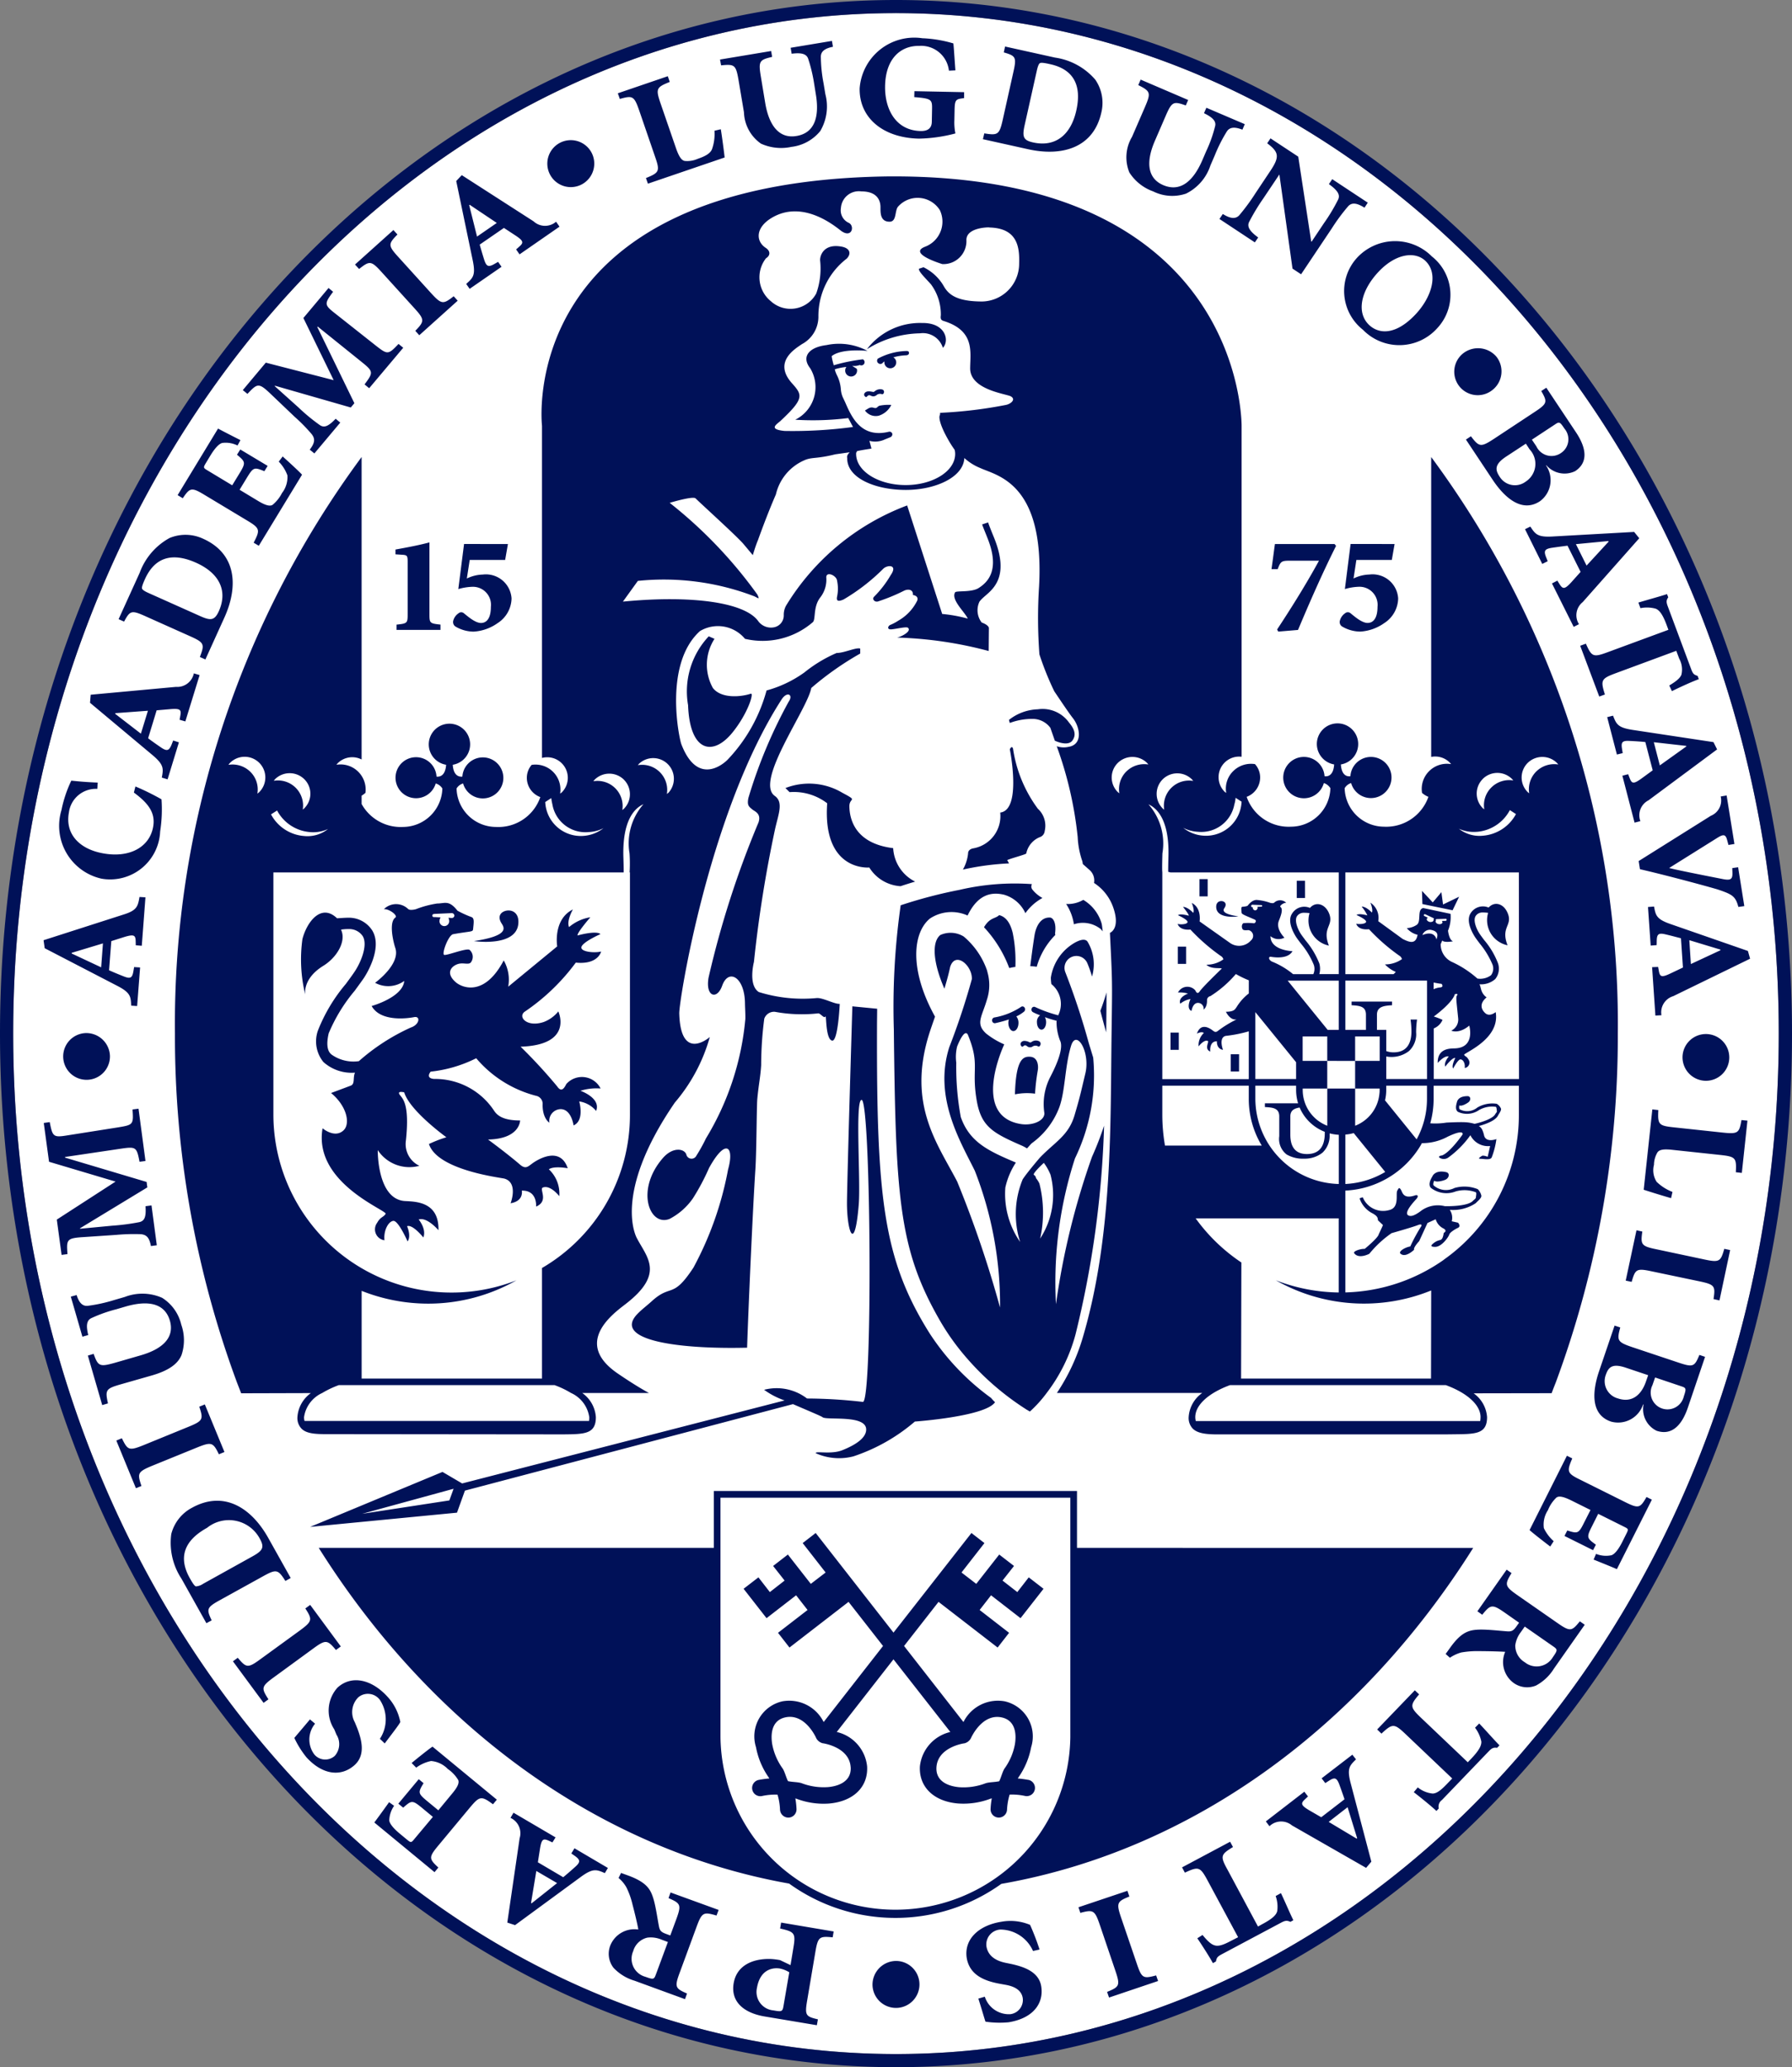
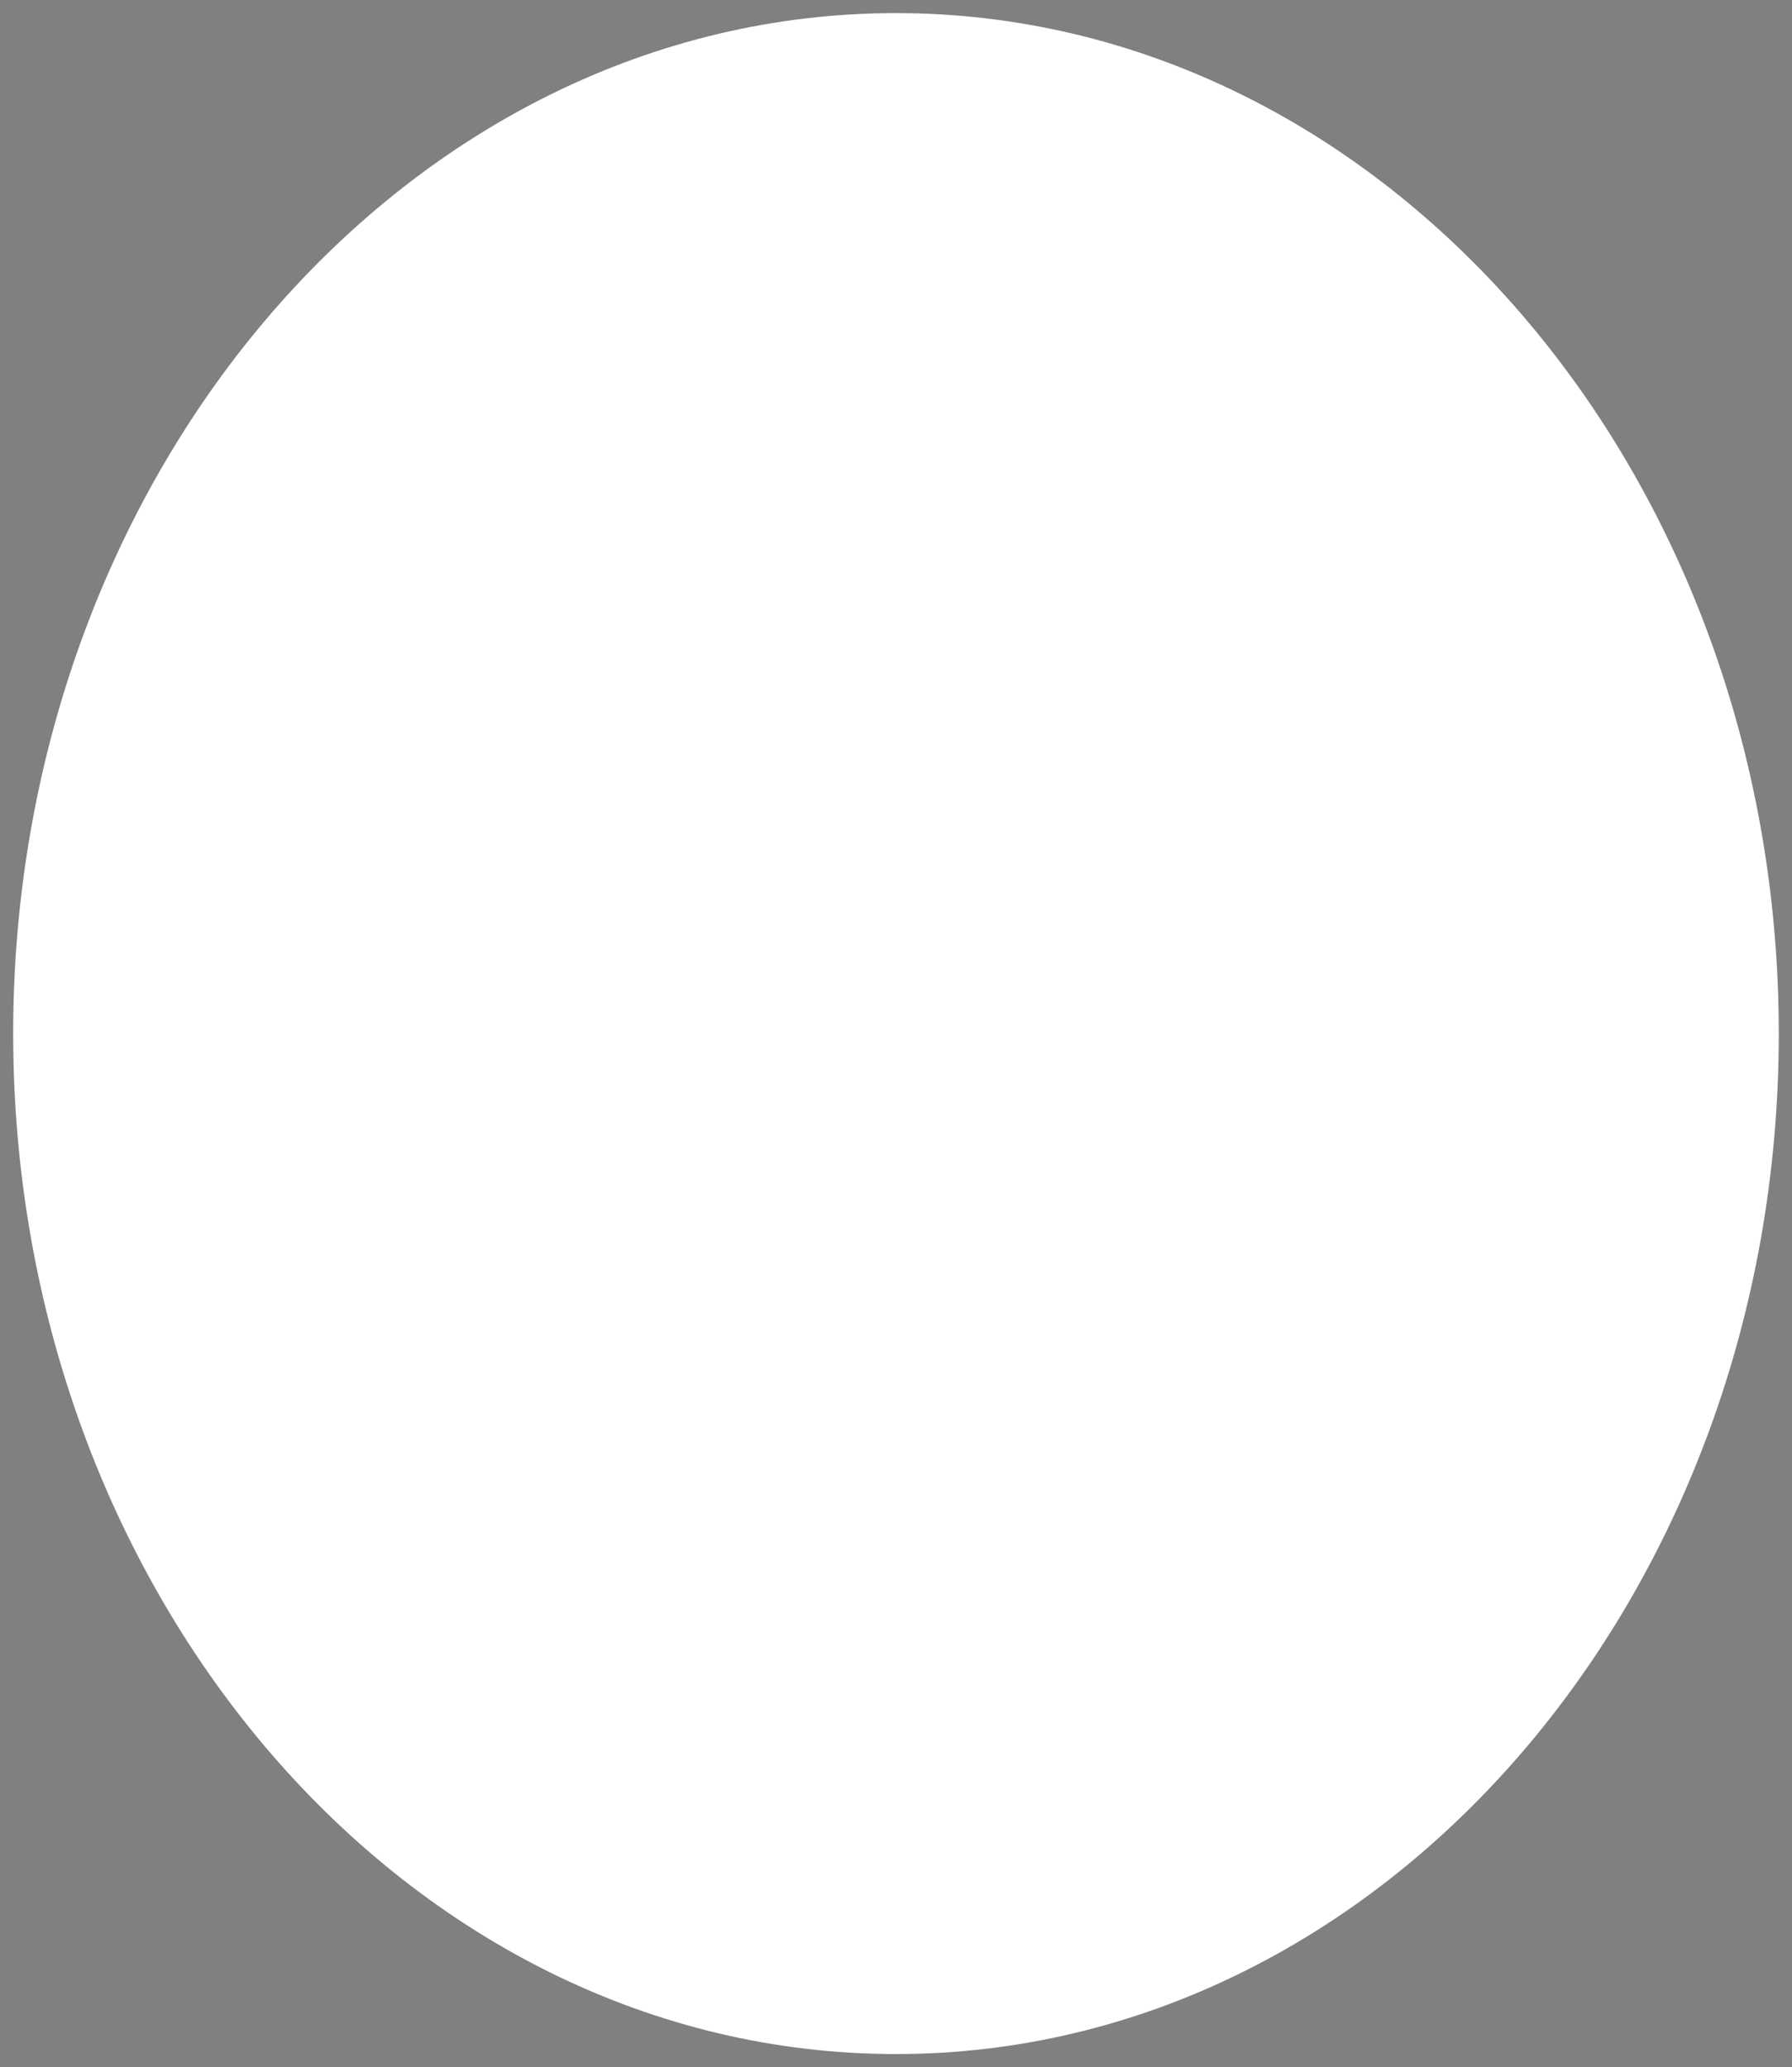
<svg xmlns="http://www.w3.org/2000/svg" id="Laag_1" data-name="Laag 1" viewBox="0 0 54.259 62.599" version="1.1" width="54.259" height="62.599">
  <rect x="0" y="0" width="54.259" height="62.599" fill="#808080" stroke="none" />
  <defs id="defs439">
    <style id="style437">.cls-1{fill:#001158;}.cls-2{fill:#fff;}</style>
  </defs>
  <title id="title441">UL - Algemeen - RGB-Kleur</title>
  <path class="cls-2" d="m 27.129,0.397 c -14.738,0 -26.73,13.865 -26.73,30.902 0,17.04 11.992,30.902 26.73,30.902 14.738,0 26.73,-13.863 26.73,-30.902 0,-17.037 -11.992,-30.902 -26.73,-30.902" id="path445" />
-   <path class="cls-1" d="M 45.989,26.419 H 40.735 v 3.08 h 1.462 c 0.029,-0.029 0.05,-0.05 0.066,-0.067 a 0.954,0.954 0 0 1 -0.328,-0.228 0.883,0.883 0 0 0 0.514,-0.16 0.174,0.174 0 0 0 -0.081,-0.105 5.816,5.816 0 0 1 -0.917,-0.8 c -0.343,0.036 -0.386,-0.167 -0.386,-0.167 0.095,0.025 0.299,0.006 0.299,-0.061 0,-0.077 -0.291,-0.202 -0.291,-0.202 0.07,-0.062 0.329,0.011 0.329,0.011 A 1.304,1.304 0 0 0 41.228,27.453 c 0.146,0 0.311,0.182 0.311,0.182 0.042,-0.094 -0.046,-0.301 -0.046,-0.301 a 0.553,0.553 0 0 1 0.238,0.561 l 0.739,0.538 c 0.215,0.108 0.399,0.171 0.452,-0.126 a 0.599,0.599 0 0 1 -0.326,-0.201 0.597,0.597 0 0 0 0.298,-0.098 c 0.152,-0.098 0,-0.472 0.201,-0.51 l 0.825,0.175 a 1.08,1.08 0 0 1 -0.076,0.508 c 0,0 0.026,0.274 0.15,0.325 0,0 -0.275,0.048 -0.324,-0.026 l -0.049,0.113 a 0.589,0.589 0 0 0 0.328,0.53 3.108,3.108 0 0 1 0.785,0.51 0.547,0.547 0 0 0 0.413,-0.102 0.341,0.341 0 0 0 0.044,-0.321 2.571,2.571 0 0 0 -0.394,-0.647 c -0.05,-0.067 -0.097,-0.13 -0.132,-0.181 -0.011,-0.02 -0.314,-0.458 -0.135,-0.73 a 0.438,0.438 0 0 1 0.543,-0.169 c 0.175,-0.198 0.464,-0.129 0.584,0.186 0.141,0.363 -0.225,0.41 -0.01,0.956 a 0.778,0.778 0 0 1 -0.589,-0.981 1.06,1.06 0 0 0 -0.173,-0.012 0.241,0.241 0 0 0 -0.206,0.109 c -0.084,0.138 0.032,0.406 0.127,0.544 0.032,0.048 0.079,0.11 0.129,0.178 a 2.42,2.42 0 0 1 0.422,0.707 0.505,0.505 0 0 1 -0.082,0.477 0.648,0.648 0 0 1 -0.478,0.159 c 0.034,0.074 0.037,0.13 0.062,0.198 a 0.422,0.422 0 0 0 0.153,0.199 c -0.238,0.196 -0.153,0.377 -0.041,0.477 0.136,0.124 0.316,-0.032 0.316,-0.032 0.144,0.829 -0.988,1.245 -0.955,1.296 0.036,0.055 0.076,0.042 0.129,0.136 a 0.165,0.165 0 0 1 -0.111,0.261 c 0.016,-0.144 -0.047,-0.253 -0.125,-0.26 -0.076,-0.01 -0.226,0.276 -0.226,0.276 -0.059,-0.084 0.065,-0.317 0.065,-0.317 -0.086,-0.032 -0.304,0.259 -0.304,0.259 -0.05,-0.126 0.106,-0.306 0.106,-0.306 -0.129,-0.042 -0.334,0.195 -0.334,0.195 -0.009,-0.421 0.332,-0.437 0.502,-0.44 0.651,-0.012 0.453,-0.69 0.453,-0.69 -0.318,0.265 -0.545,0.152 -0.545,0.152 a 0.37,0.37 0 0 0 0.208,-0.385 c -0.056,-0.558 -0.072,-0.627 -0.031,-0.686 0.047,-0.063 -0.067,-0.035 -0.067,-0.035 -0.085,0.281 -0.639,0.678 -0.639,0.678 a 2.111,2.111 0 0 1 0.265,0.102 0.488,0.488 0 0 1 -0.266,0.259 v 1.533 h 2.581 z m 0,6.459 h -2.581 v 0.395 a 2.743,2.743 0 0 1 -0.102,0.743 2.129,2.129 0 0 0 0.489,-0.021 c 0,0 0.391,-0.022 0.591,-0.01 a 1.268,1.268 0 0 1 0.261,0.047 c 0.19,-0.04 0.549,-0.15 0.625,-0.29 0.014,-0.028 0.064,-0.072 0.05,-0.1 -0.003,-0.006 -0.004,-0.119 -0.032,-0.125 a 0.795,0.795 0 0 0 -0.507,0.098 0.643,0.643 0 0 1 -0.64,0.053 c -0.066,-0.05 -0.075,-0.145 -0.029,-0.292 0,0 0.019,-0.182 0.318,-0.182 0.102,-0.004 0.115,0.123 0.026,0.188 -0.062,0.047 -0.205,0.124 -0.272,0.093 -0.011,0.062 -0.006,0.103 0.014,0.119 a 0.486,0.486 0 0 0 0.534,-0.057 0.895,0.895 0 0 1 0.584,-0.112 0.311,0.311 0 0 1 0.127,0.141 c 0.026,0.056 -0.065,0.165 -0.091,0.221 -0.082,0.154 -0.381,0.259 -0.577,0.312 a 0.259,0.259 0 0 1 0.106,0.121 0.805,0.805 0 0 1 0.05,0.151 c 0.05,0.25 0.376,0.123 0.376,0.123 a 2.419,2.419 0 0 1 -0.139,0.546 c -0.034,0.103 -0.248,0.051 -0.337,0.051 -0.114,0 0,-0.062 0.037,-0.088 0.039,-0.026 0.175,0.026 0.175,0.026 l 0.074,-0.325 a 0.595,0.595 0 0 1 -0.598,-0.327 2.914,2.914 0 0 1 -0.673,0.679 0.237,0.237 0 0 1 -0.265,0 c -0.05,-0.053 0.076,-0.066 0.076,-0.066 0.248,-0.088 0.624,-0.633 0.624,-0.633 0,0 0.076,-0.185 -0.449,0.064 a 1.616,1.616 0 0 1 -0.782,0.196 l -0.025,0.048 A 2.81,2.81 0 0 1 40.735,36.054 v 3.083 a 5.399,5.399 0 0 0 2.984,-0.99 v -0.003 A 5.353,5.353 0 0 0 45.989,33.768 Z M 44.829,42.914 c 0,-0.363 -0.393,-0.727 -1.052,-0.97 h -6.534 c -0.659,0.243 -1.052,0.607 -1.052,0.97 a 0.473,0.473 0 0 0 0.016,0.119 h 8.611 a 0.643,0.643 0 0 0 0.01,-0.119 m -8.626,-6.02 a 5.406,5.406 0 0 0 1.385,1.337 l -0.009,3.515 h 5.751 l 0.005,-2.668 a 5.401,5.401 0 0 1 -4.704,-0.308 5.438,5.438 0 0 0 1.904,0.369 v -2.245 z M 35.193,33.768 a 5.496,5.496 0 0 0 0.081,0.923 h 2.93 a 2.737,2.737 0 0 1 -0.393,-1.419 v -0.395 h -2.618 z M 34.774,24.357 a 1.794,1.794 0 0 1 0.422,1.486 c -0.011,0.382 -0.009,0.514 -0.004,0.558 l 0.001,0.019 v 6.258 h 2.618 v -1.447 a 4.131,4.131 0 0 1 -0.704,0.139 c -0.216,0.061 -0.076,0.422 -0.076,0.422 -0.205,-0.033 -0.185,-0.259 -0.185,-0.259 -0.24,-0.005 -0.201,0.311 -0.201,0.311 -0.198,-0.085 -0.019,-0.302 -0.076,-0.322 -0.114,-0.05 -0.277,0.164 -0.277,0.164 a 0.501,0.501 0 0 1 0.16,-0.406 c -0.08,-0.056 -0.211,0.021 -0.211,0.021 0.12,-0.349 0.397,-0.157 0.467,-0.104 0.057,0.042 0.095,0.083 0.176,0.015 a 3.24,3.24 0 0 1 0.558,-0.341 c -0.205,0.032 -0.323,-0.233 -0.323,-0.233 0.247,0 0.275,-0.072 0.326,-0.146 a 1.525,1.525 0 0 1 0.367,-0.408 v -0.398 a 3.207,3.207 0 0 1 -0.392,-0.19 3.408,3.408 0 0 1 -0.771,0.669 0.125,0.125 0 0 0 -0.102,0.136 c 0,0.211 -0.104,0.271 -0.104,0.271 a 0.173,0.173 0 0 0 -0.161,-0.202 c -0.17,-0.01 -0.205,0.244 -0.205,0.244 -0.171,-0.076 -0.03,-0.361 -0.03,-0.361 a 0.651,0.651 0 0 0 -0.309,0.141 c -0.079,-0.197 0.233,-0.306 0.233,-0.306 a 0.895,0.895 0 0 0 -0.303,-0.033 0.319,0.319 0 0 1 0.52,-0.069 c 0.027,0.052 0.067,0.135 0.136,0.037 0.082,-0.125 0.58,-0.605 0.671,-0.694 -0.07,-0.028 -0.323,0.026 -0.467,-0.116 a 0.862,0.862 0 0 0 0.514,-0.162 0.161,0.161 0 0 0 -0.08,-0.103 5.88,5.88 0 0 1 -0.918,-0.799 c -0.342,0.032 -0.386,-0.171 -0.386,-0.171 0.095,0.027 0.299,0.01 0.299,-0.058 0,-0.076 -0.291,-0.206 -0.291,-0.206 0.07,-0.058 0.329,0.015 0.329,0.015 0.007,-0.041 -0.175,-0.266 -0.175,-0.266 0.145,0 0.311,0.181 0.311,0.181 0.044,-0.094 -0.047,-0.301 -0.047,-0.301 0.307,0.152 0.238,0.56 0.238,0.56 l 0.932,0.659 a 0.477,0.477 0 0 0 0.624,-0.085 0.178,0.178 0 0 0 -0.069,-0.31 c -0.026,-0.004 -0.155,0.021 -0.183,-0.027 -0.045,-0.068 -0.022,-0.166 0.026,-0.185 a 1.613,1.613 0 0 1 0.319,0.004 c 0.047,-0.01 0.085,-0.088 0.015,-0.114 -0.277,-0.121 -0.386,-0.157 -0.392,-0.204 -0.007,-0.099 -0.025,-0.177 0.026,-0.182 0.132,-0.01 0.155,-0.031 0.155,-0.031 0.131,-0.165 0.217,-0.169 0.263,-0.177 a 1.558,1.558 0 0 1 0.421,0.089 c 0.039,0.01 0.1,0.017 0.12,-0.004 a 0.261,0.261 0 0 1 0.367,0.004 c -0.081,-0.01 -0.217,0.097 -0.175,0.126 0.104,0.074 -0.027,0.353 -0.056,0.437 -0.081,0.247 0.176,0.491 0.176,0.491 A 0.38,0.38 0 0 1 38.468,28.349 c 0,0.437 0.666,0.455 0.666,0.455 -0.137,0.248 -0.558,0.186 -0.643,0.171 -0.1,-0.022 -0.085,0.11 0.05,0.155 a 2.404,2.404 0 0 1 0.611,0.369 h 0.614 a 0.384,0.384 0 0 0 0.015,-0.278 2.44,2.44 0 0 0 -0.393,-0.65 c -0.051,-0.068 -0.097,-0.128 -0.134,-0.182 -0.011,-0.019 -0.314,-0.456 -0.131,-0.725 a 0.431,0.431 0 0 1 0.54,-0.17 c 0.173,-0.202 0.465,-0.133 0.586,0.183 0.136,0.363 -0.226,0.41 -0.012,0.958 a 0.777,0.777 0 0 1 -0.586,-0.983 1.179,1.179 0 0 0 -0.175,-0.011 0.241,0.241 0 0 0 -0.207,0.108 c -0.084,0.139 0.034,0.406 0.126,0.544 0.034,0.051 0.081,0.11 0.129,0.178 a 2.494,2.494 0 0 1 0.424,0.706 0.603,0.603 0 0 1 -0.001,0.321 h 0.588 V 26.419 h -5.095 l -0.069,-0.019 c 0,-0.074 0,-0.187 0.007,-0.439 0.036,-1.119 -0.339,-1.486 -0.605,-1.604 m -0.668,-0.995 a 0.769,0.769 0 0 1 0.663,-0.212 0.271,0.271 0 0 0 -0.037,-0.047 0.632,0.632 0 0 0 -0.886,0 0.621,0.621 0 0 0 0,0.883 0.482,0.482 0 0 0 0.047,0.037 0.758,0.758 0 0 1 0.213,-0.662 m 1.099,0.239 a 0.623,0.623 0 0 0 0,0.881 c 0.015,0.014 0.031,0.026 0.047,0.04 a 0.76,0.76 0 0 1 0.877,-0.873 0.289,0.289 0 0 0 -0.039,-0.047 0.628,0.628 0 0 0 -0.886,0 m 2.175,0.738 a 1.019,1.019 0 0 1 -1.102,0.85 1.11,1.11 0 0 1 -0.449,-0.12 1.093,1.093 0 0 0 0.633,0.238 1.077,1.077 0 0 0 1.133,-1.03 L 37.412,24.159 a 1.119,1.119 0 0 1 -0.031,0.181 m 1.97,9.199 c -0.153,0.024 -0.282,0.079 -0.282,0.268 v 0.551 c 0,0.378 0.155,0.589 0.505,0.589 0.357,0 0.534,-0.212 0.538,-0.618 V 34.274 a 1.363,1.363 0 0 1 -0.761,-0.735 m -1.341,-0.662 v 0.395 a 2.593,2.593 0 0 0 2.526,2.582 v -1.49 a 1.423,1.423 0 0 1 -0.276,-0.043 c -0.001,0.035 -0.003,0.071 -0.003,0.11 v -0.093 a 0.698,0.698 0 0 1 -0.216,0.569 0.861,0.861 0 0 1 -0.552,0.18 0.975,0.975 0 0 1 -0.53,-0.126 0.592,0.592 0 0 1 -0.225,-0.555 v -0.598 c 0,-0.255 -0.196,-0.27 -0.435,-0.284 V 33.411 H 39.305 a 1.378,1.378 0 0 1 -0.061,-0.401 v -0.133 z m 2.19,-1.69 H 40.535 V 29.696 h -1.546 z m -2.19,-0.538 v 2.027 h 1.234 v -0.509 z m -0.075,-3.178 c 0,0.004 -0.004,0.004 -0.004,0.012 a 0.082,0.082 0 0 0 0.074,0.085 0.082,0.082 0 0 0 0.074,-0.085 c 0,-0.009 -0.006,-0.012 -0.009,-0.022 l 0.107,-0.005 c 0.021,0 0.035,0 0.039,-0.022 0.001,-0.02 -0.012,-0.026 -0.035,-0.026 l -0.173,-0.007 -0.003,-0.001 -0.003,0.001 -0.082,-0.004 a 0.037,0.037 0 0 0 -0.037,0.035 0.035,0.035 0 0 0 0.034,0.04 z m 3.096,4.655 h 0.744 V 31.387 h -0.744 z m -0.844,0 V 32.963 H 39.444 v 0.047 a 1.161,1.161 0 0 0 0.744,1.08 v -1.127 h 0.844 v 1.127 A 1.158,1.158 0 0 0 41.767,33.118 0.618,0.618 0 0 0 41.773,33.01 v -0.047 h -0.742 v -0.836 z m 0,-0.74 h -0.745 v 0.74 h 0.745 z m 0.801,2.926 a 1.217,1.217 0 0 1 -0.253,0.045 v 1.497 a 2.605,2.605 0 0 0 1.208,-0.365 z m 1.905,0.19 a 2.541,2.541 0 0 0 0.314,-1.23 V 32.877 h -1.234 v 0.133 a 1.327,1.327 0 0 1 -0.037,0.311 z m 0.755,-4.709 C 43.568,29.785 43.487,29.769 43.408,29.753 v 0.203 a 0.572,0.572 0 0 1 0.19,-0.053 c 0.137,-0.011 0.051,-0.109 0.051,-0.109 m -0.178,-1.928 c 0.003,0.004 0.009,0.004 0.012,0.012 -0.005,0.005 -0.014,0.007 -0.015,0.015 -0.009,0.037 0.031,0.078 0.089,0.09 0.059,0.012 0.111,-0.011 0.119,-0.048 A 0.064,0.064 0 0 0 43.657,27.888 l 0.119,-0.003 a 0.034,0.034 0 0 0 0.027,-0.033 c -0.001,-0.017 -0.012,-0.031 -0.03,-0.029 l -0.275,0.01 a 0.032,0.032 0 0 0 -0.029,0.032 m -0.126,0.296 a 0.24,0.24 0 0 0 -0.275,0.155 c 0.387,-0.159 0.426,0.138 0.426,0.138 0.011,-0.061 0.111,-0.235 -0.151,-0.292 m 0.064,-0.292 c 0.001,-0.009 -0.006,-0.014 -0.009,-0.022 0.005,-0.001 0.01,0 0.015,-0.004 A 0.032,0.032 0 0 0 43.402,27.802 l -0.248,-0.116 a 0.029,0.029 0 0 0 -0.04,0.015 0.028,0.028 0 0 0 0.014,0.038 l 0.107,0.051 a 0.06,0.06 0 0 0 -0.034,0.036 c -0.01,0.038 0.031,0.077 0.086,0.093 0.06,0.009 0.112,-0.012 0.121,-0.05 m -2.673,3.318 h 0.624 v -0.461 c 0,-0.256 -0.197,-0.27 -0.435,-0.286 v -0.11 h 1.225 v 0.11 c -0.22,0.016 -0.457,0.03 -0.457,0.286 v 0.461 h 0.282 v 0.642 a 0.632,0.632 0 0 0 0.223,0.038 c 0.356,0 0.534,-0.216 0.539,-0.621 a 2.566,2.566 0 0 0 -0.027,-0.372 h 0.197 a 2.833,2.833 0 0 0 -0.027,0.476 v -0.093 a 0.706,0.706 0 0 1 -0.217,0.571 0.864,0.864 0 0 1 -0.688,0.164 v 0.684 h 1.234 v -2.981 H 40.735 Z m 3.979,-5.998 a 1.095,1.095 0 0 1 -0.542,-0.093 1.009,1.009 0 0 0 0.728,0.211 1.25,1.25 0 0 0 1.001,-0.655 l -0.185,-0.12 a 1.24,1.24 0 0 1 -1.002,0.658 m 0.181,-1.6 a 0.624,0.624 0 0 0 0,0.882 c 0.015,0.014 0.031,0.022 0.047,0.037 a 0.756,0.756 0 0 1 0.213,-0.662 0.764,0.764 0 0 1 0.665,-0.213 c -0.014,-0.016 -0.025,-0.031 -0.039,-0.045 a 0.627,0.627 0 0 0 -0.887,0 M 30.858,7.981 C 30.872,7.514 30.831,6.889 29.915,6.889 c 0.257,0 -0.654,-0.066 -0.654,0.377 a 0.696,0.696 0 0 1 -0.732,0.731 c 0.01,0 -1.066,-0.317 -0.513,-0.528 a 0.812,0.812 0 0 0 0.442,-1.104 0.794,0.794 0 0 0 -1.257,-0.118 c -0.119,0.118 -0.04,0.467 -0.266,0.467 -0.286,0 -0.275,-0.273 -0.275,-0.439 0,-0.193 -0.089,-0.479 -0.58,-0.479 a 0.544,0.544 0 0 0 -0.618,0.501 0.416,0.416 0 0 0 0.247,0.456 c 0.172,0.098 0.085,0.456 -0.221,0.252 -0.1,-0.062 -1.152,-1.028 -2.161,-0.384 -0.458,0.296 -0.437,0.693 -0.139,0.887 0.122,0.079 0.161,0.214 0.005,0.313 a 0.933,0.933 0 0 0 0.147,1.3 0.884,0.884 0 0 0 1.375,-0.235 2.245,2.245 0 0 0 0.117,-0.997 c -0.01,-0.126 0.09,-0.527 0.658,-0.419 0.255,0.05 0.288,0.218 0.147,0.362 a 2.193,2.193 0 0 0 -0.857,1.768 0.941,0.941 0 0 1 -0.497,0.82 c -0.237,0.159 -0.872,0.55 -0.303,1.186 0.316,0.354 0.381,0.458 -0.339,1.132 -0.116,0.109 -0.398,0.26 0.111,0.312 a 13.725,13.725 0 0 0 2.075,-0.12 l -0.143,-0.27 a 8.552,8.552 0 0 1 -1.605,0.05 1.1,1.1 0 0 0 0.452,-1.559 c -0.275,-0.352 -0.034,-0.637 0.495,-0.701 a 1.825,1.825 0 0 1 1.242,0.177 c 0,0 -0.785,-0.09 -1.087,0.159 l 0.012,0.069 c 0.005,0.033 0.027,0.118 0.051,0.206 a 5.402,5.402 0 0 1 0.883,-0.18 0.098,0.098 0 0 1 0.039,0.134 0.1,0.1 0 0 1 -0.134,0.038 0.488,0.488 0 0 1 -0.226,0.026 c 0.006,0.015 0.135,0.078 0.139,0.097 a 0.18,0.18 0 1 1 -0.317,-0.064 1.72,1.72 0 0 0 -0.351,0.071 0.599,0.599 0 0 0 0.017,0.068 1.115,1.115 0 0 0 0.045,0.107 1.126,1.126 0 0 1 0.121,0.432 0.75,0.75 0 0 0 0.057,0.237 c 0.022,0.045 0.047,0.098 0.074,0.156 0.191,0.44 0.478,1.096 1.32,0.892 a 0.088,0.088 0 0 1 0.107,0.062 0.097,0.097 0 0 1 -0.064,0.104 c -0.044,0.02 -0.119,0.048 -0.162,0.066 a 0.693,0.693 0 0 1 -0.468,0.043 c 0.036,0.125 0.062,0.235 0.062,0.235 0,0 -0.314,0.046 -0.437,0.076 -0.02,0.059 -0.027,0.022 -0.027,0.085 0,0.522 0.674,0.943 1.5,0.943 0.826,0 1.499,-0.421 1.499,-0.943 a 0.479,0.479 0 0 0 -0.016,-0.125 l -0.005,-0.007 c -0.051,-0.071 -0.097,-0.142 -0.139,-0.211 -0.379,-0.639 -0.312,-0.809 -0.312,-0.809 0.039,-0.092 -0.016,-0.09 0.047,-0.094 a 13.549,13.549 0 0 0 1.962,-0.238 c 0.141,-0.028 0.313,-0.162 0.151,-0.258 -0.13,-0.078 -1.239,-0.195 -1.234,-0.852 0.003,-0.496 0.15,-1.14 -0.812,-1.435 C 28.49,9.693 28.473,9.65 28.487,9.548 A 1.533,1.533 0 0 0 28.189,8.611 C 28.028,8.429 27.8,8.214 27.826,8.138 l 0.136,-0.045 a 1.432,1.432 0 0 1 0.604,0.555 c 0.143,0.26 0.379,0.482 1.179,0.482 A 1.143,1.143 0 0 0 30.858,7.982 M 18.891,23.61 a 0.63,0.63 0 0 0 -0.886,0 0.47,0.47 0 0 0 -0.039,0.048 0.761,0.761 0 0 1 0.877,0.872 c 0.015,-0.014 0.032,-0.022 0.047,-0.038 a 0.622,0.622 0 0 0 0,-0.882 m 0.593,0.743 c -0.267,0.119 -0.641,0.484 -0.608,1.606 0.009,0.273 0.01,0.38 0.009,0.46 H 8.278 v 7.35 a 5.394,5.394 0 0 0 7.359,5.002 5.4,5.4 0 0 1 -2.673,0.706 5.464,5.464 0 0 1 -2.014,-0.387 v 2.656 h 5.461 v -3.348 a 5.367,5.367 0 0 0 2.663,-4.63 v -7.35 h -0.01 a 4.567,4.567 0 0 0 -0.003,-0.579 1.794,1.794 0 0 1 0.423,-1.487 m -0.131,-1.228 a 0.457,0.457 0 0 0 -0.039,0.047 0.76,0.76 0 0 1 0.878,0.872 0.597,0.597 0 0 0 0.049,-0.038 0.626,0.626 0 0 0 -0.888,-0.881 M 17.842,42.914 a 0.952,0.952 0 0 0 -0.555,-0.733 2.798,2.798 0 0 0 -0.497,-0.237 h 0.019 a 0.114,0.114 0 0 1 -0.034,-0.006 l 0.015,0.006 h -6.531 l 0.015,-0.006 a 0.122,0.122 0 0 1 -0.035,0.006 h 0.02 a 2.96,2.96 0 0 0 -0.503,0.239 0.954,0.954 0 0 0 -0.55,0.731 0.401,0.401 0 0 0 0.015,0.116 h 8.613 a 0.634,0.634 0 0 0 0.009,-0.116 M 8.206,24.661 a 1.24,1.24 0 0 0 1.001,0.655 0.997,0.997 0 0 0 0.725,-0.212 1.065,1.065 0 0 1 -0.54,0.094 1.24,1.24 0 0 1 -1.002,-0.654 z M 7.84,23.996 A 0.626,0.626 0 1 0 6.953,23.113 q -0.019,0.022 -0.037,0.048 a 0.769,0.769 0 0 1 0.665,0.212 0.749,0.749 0 0 1 0.212,0.66 C 7.809,24.02 7.825,24.01 7.84,23.996 m 0.488,-0.399 c -0.015,0.016 -0.026,0.031 -0.039,0.047 a 0.761,0.761 0 0 1 0.878,0.872 0.424,0.424 0 0 0 0.047,-0.04 0.619,0.619 0 0 0 0,-0.88 0.631,0.631 0 0 0 -0.887,0 m 8.182,0.691 a 1.077,1.077 0 0 0 1.133,1.027 1.113,1.113 0 0 0 0.631,-0.235 1.097,1.097 0 0 1 -0.448,0.118 1.016,1.016 0 0 1 -1.101,-0.847 1.323,1.323 0 0 1 -0.032,-0.182 z m 26.861,-10.399 a 28.887,28.887 0 0 1 5.615,17.409 30.192,30.192 0 0 1 -1.882,10.576 c -0.041,0.103 -0.084,0.212 -0.122,0.316 l -2.361,0.004 a 0.965,0.965 0 0 1 0.406,0.72 c 0,0.513 -0.347,0.514 -0.981,0.52 l -0.25,0.003 h -6.726 c -0.431,0.004 -0.771,0.004 -0.953,-0.173 a 0.467,0.467 0 0 1 -0.125,-0.349 0.966,0.966 0 0 1 0.412,-0.733 h -4.401 a 6.15,6.15 0 0 0 0.79,-1.702 c 0.907,-3.084 0.826,-6.477 0.865,-9.212 0.022,-1.616 0.025,-1.477 -0.05,-3.018 0,0 0.314,-0.114 0.112,-0.733 A 1.454,1.454 0 0 0 33.126,26.738 0.424,0.424 0 0 0 32.993,26.348 l -0.206,-0.182 c -0.006,-0.032 -0.01,-0.066 -0.017,-0.09 a 2.56,2.56 0 0 1 -0.139,-0.726 11.413,11.413 0 0 0 -0.635,-2.753 0.644,0.644 0 0 0 0.359,0.019 c 0.433,-0.069 0.354,-0.586 0.129,-0.871 -0.114,-0.142 -0.412,-0.589 -0.563,-0.813 a 8.992,8.992 0 0 1 -0.449,-1.116 14.699,14.699 0 0 1 -0.011,-2.046 c 0.176,-3.162 -1.283,-3.363 -1.782,-3.598 a 1.594,1.594 0 0 1 -0.48,-0.302 c -0.029,0.585 -0.88,0.966 -1.773,0.966 -0.911,0 -1.774,-0.351 -1.774,-0.954 0,-0.036 -0.03,-0.079 0.076,-0.186 l -0.437,0.062 c -0.549,0.136 -0.676,0.085 -0.888,0.16 a 1.494,1.494 0 0 0 -0.91,1.054 c -0.282,0.647 -0.544,1.388 -0.544,1.388 -0.069,0.157 -0.155,0.451 -0.155,0.451 0,0 -0.187,-0.224 -0.278,-0.332 -0.18,-0.218 -1.268,-1.202 -1.454,-1.386 -0.077,-0.081 -0.785,0.134 -0.785,0.134 a 13.739,13.739 0 0 1 2.654,2.777 c 0.082,0.17 0.029,0.109 -0.095,0.052 a 7.651,7.651 0 0 0 -3.523,-0.465 l -0.452,0.627 c 2.084,-0.202 3.694,0.021 4.1,0.595 a 0.477,0.477 0 0 0 0.484,0.181 0.364,0.364 0 0 0 0.286,-0.365 0.581,0.581 0 0 1 0.067,-0.284 7.286,7.286 0 0 1 3.669,-3.039 l 1.061,3.286 a 4.445,4.445 0 0 1 0.774,0.141 c -0.079,-0.191 -0.517,-0.572 -0.383,-0.795 0.036,-0.058 0.497,0.009 0.716,-0.133 0.253,-0.164 0.649,-0.514 0.282,-1.466 -0.066,-0.171 -0.153,-0.378 -0.18,-0.458 l 0.181,-0.061 c 0.02,0.063 0.089,0.24 0.175,0.449 0.512,1.251 -0.077,1.601 -0.324,1.83 a 0.767,0.767 0 0 0 -0.112,0.12 0.608,0.608 0 0 0 0.067,0.632 c 0.218,0.079 0.218,0.164 0.218,0.164 l -0.006,0.699 A 12.011,12.011 0 0 0 27.161,19.307 c 0.105,-0.017 0.449,-0.18 0.333,-0.295 -0.046,-0.045 -0.343,0.033 -0.5,0.046 -0.13,0.011 -0.122,-0.079 -0.049,-0.129 a 1.475,1.475 0 0 0 0.256,-0.135 1.411,1.411 0 0 0 0.573,-0.61 c 0.05,-0.147 -0.135,-0.167 -0.135,-0.167 0.022,-0.136 -0.104,-0.201 -0.261,-0.131 a 5.643,5.643 0 0 1 -0.806,0.331 c -0.101,0.016 -0.172,-0.082 -0.107,-0.146 a 3.184,3.184 0 0 0 0.504,-0.655 c 0.228,-0.328 -0.105,-0.312 -0.223,-0.195 a 5.984,5.984 0 0 1 -1.205,0.933 c -0.165,0.072 -0.222,0.045 -0.196,-0.085 a 1.151,1.151 0 0 0 0,-0.484 c -0.011,-0.155 -0.327,-0.297 -0.327,-0.102 a 0.872,0.872 0 0 1 -0.183,0.611 c -0.225,0.292 -0.126,0.674 -0.23,0.752 a 2.326,2.326 0 0 1 -2.048,0.499 1.062,1.062 0 0 0 -1.364,-0.234 c -1.107,1.002 -0.629,3.256 -0.562,3.427 0.487,1.265 1.263,0.607 1.4,0.467 a 4.888,4.888 0 0 0 1.179,-2.096 3.572,3.572 0 0 0 1.146,-0.546 4.182,4.182 0 0 1 0.975,-0.589 c 0.233,0 0.585,-0.175 0.715,-0.134 v 0.151 a 9.208,9.208 0 0 0 -1.482,1.043 c -0.115,0.645 -1.722,2.829 -1.106,3.267 0.275,0.193 0.107,0.56 0.006,1.023 a 38.19,38.19 0 0 0 -0.636,4.006 c 0,0 -0.183,0.698 0.147,0.911 a 4.475,4.475 0 0 0 1.748,0.183 c 0.185,-0.019 0.544,0.187 0.703,0.175 0,0 -0.051,1.134 -0.227,1.113 -0.205,-0.025 -0.176,-0.809 -0.205,-0.732 -0.034,0.084 -0.157,-0.104 -0.223,-0.093 a 4.48,4.48 0 0 1 -1.308,-0.047 0.313,0.313 0 0 0 -0.322,0.208 10.89,10.89 0 0 0 -0.094,1.404 c -0.021,0.352 -0.077,0.596 -0.116,1.015 -0.022,0.196 -0.022,1.573 -0.06,2.161 -0.079,1.192 -0.216,4.323 -0.25,5.383 -2.083,0.052 -4.098,-0.225 -3.317,-1.026 0.134,-0.138 0.275,-0.24 0.431,-0.382 0.594,-0.541 0.625,-0.047 1.262,-1.018 a 10.124,10.124 0 0 0 1.048,-2.972 c 0.196,-0.69 -0.066,-0.971 -0.577,-0.042 a 6.747,6.747 0 0 1 -0.484,0.912 1.961,1.961 0 0 1 -0.708,0.627 c -0.603,0.247 -1.048,-0.865 -0.21,-1.836 0.314,-0.367 0.679,-0.289 0.72,-0.094 a 0.163,0.163 0 0 0 0.301,0.014 4.958,4.958 0 0 0 0.288,-0.52 8.409,8.409 0 0 0 1.193,-3.618 c 0.003,-0.178 -0.009,-0.33 -0.011,-0.46 -0.003,-0.805 -0.498,-1.085 -0.69,-0.548 -0.158,0.446 -0.515,0.333 -0.412,-0.248 a 28.683,28.683 0 0 1 1.512,-4.697 c 0.09,-0.27 -0.119,-0.333 -0.187,-0.39 -0.1,-0.087 -0.167,-0.119 -0.119,-0.352 a 14.831,14.831 0 0 1 1.219,-2.913 c 0.151,-0.214 -0.05,-0.326 -0.216,-0.064 -2.199,3.411 -3.11,9.141 -3.097,9.507 0.042,1.494 0.925,0.712 0.925,0.712 a 5.212,5.212 0 0 1 -1.058,1.984 c -1.937,2.821 -1.142,4.123 -1.142,4.123 0.302,0.575 0.835,1.064 -0.347,1.977 -0.381,0.295 -1.605,1.177 -0.236,2.109 0.424,0.289 0.726,0.47 0.94,0.587 h -2.02 a 0.972,0.972 0 0 1 0.413,0.733 c 0,0.513 -0.348,0.514 -0.982,0.52 l -6.977,-0.007 c -0.429,0 -0.772,0.014 -0.951,-0.164 a 0.464,0.464 0 0 1 -0.127,-0.349 0.976,0.976 0 0 1 0.407,-0.73 l -2.11,0.006 C 7.262,42.087 7.219,41.978 7.179,41.875 A 30.164,30.164 0 0 1 5.297,31.299 28.895,28.895 0 0 1 10.912,13.89 c 0.012,-0.016 0.024,-0.033 0.037,-0.051 v 9.16 a 0.623,0.623 0 0 0 -0.724,0.113 c -0.015,0.016 -0.026,0.032 -0.04,0.047 a 0.761,0.761 0 0 1 0.88,0.851 0.902,0.902 0 0 1 -0.116,0.085 v 0.252 a 1.352,1.352 0 0 0 1.253,0.695 1.198,1.198 0 0 0 1.192,-1.165 0.355,0.355 0 0 0 -0.201,-0.152 0.621,0.621 0 1 1 0.024,-0.208 c 0.081,0.01 0.266,-0.004 0.291,-0.358 a 0.626,0.626 0 1 1 0.201,0 c 0.022,0.354 0.211,0.368 0.291,0.358 a 0.621,0.621 0 1 1 0.022,0.208 0.343,0.343 0 0 0 -0.198,0.152 1.197,1.197 0 0 0 1.193,1.165 1.344,1.344 0 0 0 1.343,-0.904 0.622,0.622 0 0 1 -0.408,-0.582 0.597,0.597 0 0 1 0.146,-0.394 0.756,0.756 0 0 1 0.861,0.872 c 0.016,-0.014 0.032,-0.024 0.049,-0.037 A 0.623,0.623 0 0 0 16.411,22.952 V 12.896 c 0,0 -0.865,-7.408 10.493,-7.554 10.824,-0.073 10.69,7.58 10.69,7.58 v 9.994 a 0.623,0.623 0 0 0 -0.515,1.059 0.492,0.492 0 0 0 0.049,0.036 0.744,0.744 0 0 1 0.212,-0.66 0.768,0.768 0 0 1 0.659,-0.212 0.602,0.602 0 0 1 0.156,0.404 0.627,0.627 0 0 1 -0.408,0.587 1.346,1.346 0 0 0 1.345,0.904 1.198,1.198 0 0 0 1.19,-1.166 0.364,0.364 0 0 0 -0.198,-0.155 0.626,0.626 0 1 1 0.021,-0.207 c 0.082,0.012 0.268,-0.001 0.291,-0.357 a 0.63,0.63 0 0 1 -0.524,-0.616 0.626,0.626 0 1 1 0.728,0.616 c 0.022,0.356 0.208,0.369 0.288,0.357 a 0.623,0.623 0 1 1 0.022,0.207 0.346,0.346 0 0 0 -0.196,0.155 1.197,1.197 0 0 0 1.188,1.166 1.355,1.355 0 0 0 1.348,-0.904 0.655,0.655 0 0 1 -0.192,-0.119 0.755,0.755 0 0 1 0.215,-0.66 0.764,0.764 0 0 1 0.664,-0.212 0.332,0.332 0 0 0 -0.039,-0.045 A 0.62,0.62 0 0 0 43.334,22.921 v -9.082 c 0.012,0.017 0.024,0.035 0.037,0.051 m 3.146,9.472 a 0.77,0.77 0 0 1 0.664,-0.212 0.278,0.278 0 0 0 -0.039,-0.047 0.632,0.632 0 0 0 -0.886,0 0.623,0.623 0 0 0 0,0.883 0.463,0.463 0 0 0 0.046,0.037 0.762,0.762 0 0 1 0.215,-0.662 M 19.064,26.419 v 0 m 7.354,33.689 a 0.711,0.711 0 1 0 0.708,-0.726 0.719,0.719 0 0 0 -0.708,0.726 m 5.058,-1.073 a 7.645,7.645 0 0 0 -0.287,-0.746 1.538,1.538 0 0 0 -0.871,-0.094 c -0.699,0.112 -1.136,0.541 -1.046,1.104 0.092,0.51 0.529,0.689 1.012,0.776 l 0.167,0.03 c 0.267,0.048 0.474,0.159 0.515,0.395 a 0.432,0.432 0 0 1 -0.376,0.494 0.766,0.766 0 0 1 -0.772,-0.53 l -0.195,0.058 c 0.099,0.31 0.16,0.528 0.215,0.698 a 2.903,2.903 0 0 0 0.7,0.019 c 0.739,-0.12 1.073,-0.566 0.988,-1.092 -0.071,-0.43 -0.505,-0.585 -0.901,-0.672 L 30.44,59.437 c -0.347,-0.074 -0.533,-0.247 -0.573,-0.502 a 0.452,0.452 0 0 1 0.423,-0.504 1.088,1.088 0 0 1 0.988,0.649 z m 2.295,0.641 c 0.153,0.453 0.124,0.489 -0.25,0.643 l 0.059,0.171 1.485,-0.501 -0.059,-0.169 c -0.391,0.103 -0.435,0.092 -0.588,-0.364 l -0.472,-1.384 c -0.151,-0.446 -0.124,-0.491 0.25,-0.641 l -0.06,-0.173 -1.482,0.498 0.057,0.17 c 0.389,-0.104 0.438,-0.084 0.59,0.364 z m 3.717,-1.013 -0.226,0.116 c -0.216,0.115 -0.366,0.167 -0.482,0.131 -0.097,-0.027 -0.197,-0.104 -0.369,-0.315 l -0.158,0.1 c 0.142,0.211 0.363,0.553 0.472,0.753 l 0.091,-0.05 c 0.024,-0.108 0.034,-0.141 0.172,-0.216 l 1.782,-0.949 c 0.136,-0.073 0.19,-0.087 0.301,-0.035 l 0.09,-0.05 c -0.102,-0.201 -0.223,-0.497 -0.376,-0.82 l -0.16,0.088 a 0.961,0.961 0 0 1 0.047,0.458 c -0.026,0.1 -0.112,0.213 -0.45,0.392 l -0.132,0.074 -0.922,-1.72 C 36.94,56.208 36.959,56.16 37.333,55.932 l -0.087,-0.16 -1.455,0.776 0.085,0.16 c 0.413,-0.192 0.462,-0.181 0.686,0.234 z m 2.116,-4.263 -0.09,0.085 c -0.134,0.125 -0.131,0.181 0.13,0.336 l 0.361,0.209 0.705,-0.544 c -0.022,-0.069 -0.096,-0.279 -0.163,-0.462 -0.074,-0.188 -0.136,-0.206 -0.291,-0.11 l -0.129,0.082 -0.11,-0.145 0.93,-0.715 0.111,0.141 c -0.196,0.192 -0.28,0.274 -0.161,0.725 l 0.625,2.373 -0.158,0.188 -2.246,-1.286 a 0.51,0.51 0 0 0 -0.681,0.025 l -0.109,-0.146 1.165,-0.899 z m 1.199,0.326 -0.573,0.445 0.847,0.507 0.016,-0.011 z m 3.168,-0.87 -0.175,0.182 c -0.171,0.177 -0.297,0.273 -0.418,0.274 a 0.842,0.842 0 0 1 -0.45,-0.186 l -0.121,0.145 c 0.201,0.156 0.522,0.414 0.686,0.569 l 0.071,-0.076 a 0.24,0.24 0 0 1 0.095,-0.255 l 1.398,-1.455 c 0.109,-0.114 0.152,-0.142 0.273,-0.126 l 0.072,-0.076 c -0.161,-0.161 -0.369,-0.403 -0.614,-0.662 l -0.126,0.129 a 1.031,1.031 0 0 1 0.191,0.42 c 0.004,0.105 -0.044,0.242 -0.306,0.517 l -0.105,0.109 -1.416,-1.347 c -0.342,-0.326 -0.337,-0.377 -0.057,-0.709 l -0.13,-0.123 -1.141,1.186 0.13,0.126 c 0.333,-0.308 0.384,-0.315 0.728,0.012 z m 1.6,-5.015 c -0.388,-0.271 -0.437,-0.258 -0.691,0.057 l -0.147,-0.105 0.886,-1.26 0.148,0.104 c -0.213,0.348 -0.208,0.398 0.18,0.669 l 1.204,0.838 c 0.394,0.275 0.439,0.256 0.684,-0.047 l 0.148,0.104 -0.931,1.326 a 1.432,1.432 0 0 1 -0.543,0.514 0.7,0.7 0 0 1 -0.688,-0.085 0.782,0.782 0 0 1 -0.246,-0.935 c -0.157,-0.011 -0.532,-0.021 -0.77,-0.021 a 2.79,2.79 0 0 0 -0.563,0.041 1.172,1.172 0 0 0 -0.341,0.159 l -0.129,-0.114 0.15,-0.209 c 0.338,-0.468 0.572,-0.518 0.865,-0.529 0.258,-0.007 0.618,0.036 0.83,0.051 0.156,0.014 0.208,-0.015 0.318,-0.175 l 0.061,-0.085 z m 0.596,0.415 -0.12,0.17 a 0.843,0.843 0 0 0 -0.167,0.396 0.585,0.585 0 0 0 0.289,0.515 0.57,0.57 0 0 0 0.847,-0.151 c 0.151,-0.219 0.152,-0.234 0.004,-0.336 z m 1.71,-4.432 c -0.432,-0.209 -0.445,-0.254 -0.271,-0.66 l -0.162,-0.081 -1.131,2.251 c 0.091,0.087 0.489,0.394 0.626,0.498 l 0.104,-0.162 a 1.238,1.238 0 0 1 -0.297,-0.394 0.789,0.789 0 0 1 0.124,-0.546 1.059,1.059 0 0 1 0.256,-0.38 c 0.08,-0.062 0.231,-0.022 0.457,0.09 l 0.575,0.286 -0.193,0.38 c -0.167,0.336 -0.191,0.341 -0.51,0.24 l -0.085,0.166 0.866,0.431 0.085,-0.167 c -0.272,-0.195 -0.291,-0.218 -0.12,-0.554 l 0.19,-0.38 0.78,0.389 c 0.146,0.072 0.142,0.076 0.061,0.238 l -0.111,0.222 c -0.14,0.278 -0.251,0.378 -0.328,0.405 a 0.805,0.805 0 0 1 -0.467,-0.041 l -0.074,0.173 c 0.311,0.124 0.593,0.24 0.705,0.289 l 1.059,-2.104 -0.162,-0.081 c -0.196,0.343 -0.24,0.358 -0.668,0.144 z m 2.944,-3.562 c 0.448,0.15 0.487,0.123 0.634,-0.232 l 0.172,0.058 -0.522,1.54 c -0.186,0.546 -0.494,0.85 -0.945,0.699 a 0.726,0.726 0 0 1 -0.396,-0.795 l -0.014,-0.001 a 0.797,0.797 0 0 1 -0.971,0.518 c -0.648,-0.219 -0.552,-0.964 -0.362,-1.524 l 0.47,-1.383 0.172,0.056 c -0.107,0.395 -0.09,0.442 0.362,0.596 z m -0.917,0.382 -0.679,-0.228 c -0.413,-0.139 -0.524,-0.012 -0.604,0.218 a 0.542,0.542 0 0 0 0.369,0.714 c 0.438,0.147 0.716,-0.128 0.846,-0.509 z m 0.21,0.069 -0.081,0.233 a 0.508,0.508 0 1 0 0.95,0.341 c 0.08,-0.24 0.072,-0.258 -0.076,-0.307 z m 1.34,-2.912 c 0.47,0.099 0.488,0.144 0.429,0.538 l 0.18,0.04 0.323,-1.524 -0.177,-0.038 c -0.111,0.387 -0.145,0.421 -0.615,0.32 l -1.435,-0.305 c -0.464,-0.095 -0.489,-0.141 -0.432,-0.538 l -0.177,-0.038 -0.326,1.524 0.18,0.038 c 0.11,-0.387 0.147,-0.418 0.613,-0.318 z m -1.685,-2.773 c 0.17,0.056 0.608,0.193 0.829,0.254 l 0.042,-0.188 a 1.429,1.429 0 0 1 -0.479,-0.305 0.646,0.646 0 0 1 -0.081,-0.517 0.747,0.747 0 0 1 0.107,-0.378 c 0.06,-0.084 0.198,-0.103 0.453,-0.074 l 1.44,0.154 c 0.478,0.051 0.5,0.092 0.478,0.524 l 0.182,0.02 0.17,-1.583 -0.181,-0.017 C 52.66,34.311 52.631,34.347 52.15,34.296 L 50.697,34.14 C 50.219,34.09 50.19,34.056 50.211,33.615 L 50.03,33.595 Z m 1.886,-3.299 a 0.708,0.708 0 1 0 -0.711,-0.72 0.712,0.712 0 0 0 0.711,0.72 m -1.45,-3.448 0.022,0.12 c 0.032,0.177 0.08,0.208 0.351,0.078 l 0.379,-0.18 -0.06,-0.887 c -0.075,-0.017 -0.286,-0.076 -0.478,-0.12 -0.197,-0.045 -0.248,-0.003 -0.255,0.178 l -0.003,0.15 -0.181,0.014 -0.081,-1.168 0.183,-0.014 c 0.05,0.269 0.07,0.384 0.512,0.535 l 2.33,0.81 0.066,0.235 -2.327,1.134 a 0.511,0.511 0 0 0 -0.357,0.577 l -0.183,0.011 -0.1,-1.466 z m 0.945,-0.81 0.047,0.722 0.897,-0.418 -0.003,-0.019 z M 49.655,26.321 c 0.956,0.221 2.251,0.579 2.37,0.619 0.433,0.147 0.525,0.204 0.61,0.524 l 0.18,-0.025 -0.187,-1.177 -0.178,0.026 0.005,0.124 c 0.011,0.229 -0.064,0.254 -0.303,0.206 -0.232,-0.047 -1.279,-0.248 -1.613,-0.333 l 1.441,-0.902 c 0.193,-0.123 0.265,-0.129 0.313,0.048 l 0.042,0.156 0.181,-0.029 -0.236,-1.469 -0.18,0.03 a 0.5,0.5 0 0 1 -0.297,0.584 L 49.616,26.075 Z m -0.357,-2.876 0.045,0.116 c 0.064,0.169 0.115,0.191 0.359,0.014 l 0.339,-0.248 -0.223,-0.856 c -0.076,-0.01 -0.296,-0.026 -0.493,-0.035 -0.203,-0.009 -0.243,0.043 -0.216,0.223 l 0.024,0.147 -0.176,0.043 -0.294,-1.132 0.177,-0.045 c 0.1,0.254 0.14,0.363 0.601,0.432 l 2.44,0.369 0.11,0.221 -2.076,1.541 a 0.508,0.508 0 0 0 -0.247,0.631 l -0.176,0.045 -0.369,-1.421 z m 0.777,-0.969 0.182,0.702 0.804,-0.575 -0.005,-0.016 z m 0.68,-2.768 0.089,0.238 a 0.68,0.68 0 0 1 0.066,0.489 c -0.041,0.094 -0.132,0.182 -0.367,0.323 l 0.08,0.171 c 0.228,-0.113 0.6,-0.284 0.814,-0.362 l -0.036,-0.099 c -0.104,-0.037 -0.137,-0.051 -0.192,-0.197 l -0.703,-1.887 c -0.055,-0.144 -0.061,-0.197 0.006,-0.297 L 50.474,17.991 c -0.215,0.071 -0.525,0.154 -0.866,0.256 l 0.062,0.17 a 0.992,0.992 0 0 1 0.463,0.016 c 0.097,0.04 0.2,0.14 0.332,0.499 l 0.052,0.14 -1.834,0.676 c -0.445,0.166 -0.489,0.14 -0.665,-0.256 l -0.172,0.063 0.577,1.538 0.171,-0.062 c -0.135,-0.432 -0.117,-0.479 0.326,-0.644 z m -3.601,-2.125 0.067,0.107 c 0.099,0.154 0.155,0.162 0.357,-0.059 l 0.28,-0.313 -0.396,-0.793 c -0.076,0.009 -0.294,0.037 -0.489,0.066 -0.201,0.035 -0.23,0.093 -0.167,0.264 l 0.056,0.14 -0.165,0.082 -0.522,-1.052 0.161,-0.079 c 0.152,0.229 0.215,0.328 0.681,0.3 l 2.462,-0.138 0.155,0.191 -1.713,1.935 a 0.508,0.508 0 0 0 -0.112,0.668 l -0.16,0.081 -0.658,-1.315 z m 0.562,-1.105 0.323,0.649 0.668,-0.726 -0.01,-0.017 z m -1.255,-3.999 c 0.396,-0.26 0.396,-0.306 0.206,-0.638 l 0.153,-0.1 0.9,1.353 c 0.319,0.481 0.371,0.911 -0.025,1.172 a 0.732,0.732 0 0 1 -0.874,-0.177 l -0.01,0.006 a 0.789,0.789 0 0 1 -0.185,1.084 c -0.57,0.375 -1.104,-0.159 -1.43,-0.649 l -0.81,-1.219 0.151,-0.1 c 0.248,0.326 0.297,0.339 0.693,0.081 z m -0.26,0.956 -0.598,0.392 c -0.362,0.24 -0.331,0.405 -0.195,0.61 a 0.542,0.542 0 0 0 0.79,0.146 0.639,0.639 0 0 0 0.116,-0.975 z m 0.182,-0.121 0.137,0.204 a 0.505,0.505 0 0 0 0.759,0.19 0.497,0.497 0 0 0 0.092,-0.726 c -0.141,-0.212 -0.157,-0.216 -0.288,-0.129 z M 45.196,11.804 a 0.717,0.717 0 0 0 0.111,-1.005 0.732,0.732 0 0 0 -1.017,-0.089 0.71,0.71 0 1 0 0.906,1.094 m -1.842,-4.039 a 1.48,1.48 0 0 1 0.163,2.174 1.539,1.539 0 0 1 -2.252,0.045 1.493,1.493 0 0 1 -0.186,-2.167 1.569,1.569 0 0 1 2.275,-0.052 M 41.741,8.229 c -0.542,0.576 -0.681,1.243 -0.282,1.616 0.303,0.282 0.811,0.302 1.401,-0.325 0.475,-0.504 0.72,-1.225 0.293,-1.626 C 42.839,7.604 42.261,7.677 41.741,8.229 M 40.325,6.916 a 5.805,5.805 0 0 1 0.498,-0.673 c 0.109,-0.116 0.261,-0.099 0.492,0.046 L 41.414,6.137 40.338,5.426 40.237,5.575 c 0.263,0.19 0.347,0.321 0.281,0.465 a 5.506,5.506 0 0 1 -0.431,0.719 l -0.374,0.56 L 39.701,7.311 39.309,4.744 38.469,4.19 38.369,4.339 c 0.353,0.266 0.384,0.405 0.096,0.835 l -0.453,0.68 A 6.169,6.169 0 0 1 37.521,6.521 C 37.412,6.636 37.256,6.626 37.025,6.48 L 36.923,6.631 37.995,7.34 38.096,7.191 C 37.832,7 37.753,6.86 37.822,6.72 a 6.359,6.359 0 0 1 0.428,-0.709 l 0.484,-0.722 0.005,0.004 0.396,2.841 0.26,0.172 z m -5.788,-4.505 -0.072,0.166 c 0.372,0.187 0.389,0.232 0.2,0.67 l -0.389,0.897 a 1.213,1.213 0 0 0 -0.081,1.078 1.424,1.424 0 0 0 0.721,0.574 1.297,1.297 0 0 0 0.996,0.067 1.452,1.452 0 0 0 0.737,-0.851 l 0.136,-0.315 a 4.598,4.598 0 0 1 0.364,-0.719 c 0.086,-0.131 0.241,-0.141 0.469,-0.051 l 0.072,-0.167 -1.163,-0.497 -0.072,0.165 c 0.268,0.129 0.376,0.247 0.336,0.396 a 4.046,4.046 0 0 1 -0.271,0.759 l -0.115,0.268 c -0.272,0.629 -0.661,0.976 -1.182,0.756 C 34.745,5.403 34.687,4.913 34.969,4.263 l 0.323,-0.747 C 35.483,3.075 35.53,3.06 35.903,3.193 L 35.976,3.028 Z m -2.593,-0.667 a 1.98,1.98 0 0 1 1.22,0.669 1.24,1.24 0 0 1 0.183,0.995 c -0.24,1.073 -1.193,1.339 -2.222,1.11 L 29.761,4.215 29.803,4.039 c 0.411,0.066 0.457,0.042 0.56,-0.419 l 0.318,-1.427 C 30.787,1.726 30.753,1.692 30.393,1.587 L 30.432,1.409 Z M 31.028,3.775 c -0.081,0.359 -0.054,0.471 0.251,0.538 0.685,0.152 1.147,-0.235 1.31,-0.968 0.181,-0.808 -0.126,-1.255 -0.791,-1.401 -0.202,-0.046 -0.282,-0.051 -0.313,-0.03 -0.032,0.019 -0.061,0.092 -0.089,0.213 z M 28.928,2.131 C 28.898,1.723 28.883,1.464 28.867,1.315 A 3.802,3.802 0 0 0 27.927,1.158 1.658,1.658 0 0 0 26.029,2.674 c -0.017,0.892 0.705,1.502 1.797,1.524 a 4.625,4.625 0 0 0 1.102,-0.157 1.665,1.665 0 0 1 -0.031,-0.401 l 0.006,-0.312 c 0.007,-0.316 0.04,-0.327 0.287,-0.356 l 0.003,-0.181 -1.506,-0.03 -0.005,0.18 c 0.528,0.042 0.545,0.074 0.539,0.373 l -0.007,0.374 c -0.004,0.253 -0.201,0.281 -0.338,0.28 C 27.102,3.95 26.785,3.278 26.799,2.604 26.815,1.757 27.287,1.38 27.832,1.39 A 0.845,0.845 0 0 1 28.732,2.14 Z M 21.801,1.803 21.834,1.979 c 0.413,-0.042 0.449,-0.014 0.53,0.458 l 0.162,0.963 a 1.206,1.206 0 0 0 0.515,0.95 1.477,1.477 0 0 0 0.921,0.098 1.326,1.326 0 0 0 0.874,-0.479 1.466,1.466 0 0 0 0.155,-1.115 l -0.056,-0.337 A 4.387,4.387 0 0 1 24.854,1.716 c 0,-0.159 0.122,-0.252 0.366,-0.299 l -0.03,-0.178 -1.25,0.208 0.03,0.18 c 0.296,-0.038 0.449,0.004 0.5,0.151 a 4.712,4.712 0 0 1 0.185,0.783 l 0.046,0.287 c 0.115,0.675 -0.026,1.178 -0.584,1.27 C 23.604,4.205 23.29,3.823 23.171,3.128 L 23.038,2.324 C 22.959,1.852 22.992,1.813 23.379,1.723 L 23.349,1.545 Z m 0.14,2.966 C 21.922,4.593 21.862,4.141 21.825,3.914 l -0.192,0.045 A 1.387,1.387 0 0 1 21.559,4.517 C 21.507,4.645 21.365,4.728 21.124,4.811 A 0.788,0.788 0 0 1 20.733,4.874 C 20.631,4.856 20.556,4.735 20.472,4.499 L 20.002,3.135 c -0.156,-0.453 -0.126,-0.491 0.277,-0.654 L 20.22,2.308 18.707,2.825 l 0.06,0.171 c 0.389,-0.107 0.433,-0.095 0.59,0.358 l 0.473,1.378 c 0.158,0.452 0.137,0.494 -0.272,0.66 l 0.06,0.17 z M 17.909,4.618 A 0.711,0.711 0 1 0 17.615,5.584 0.713,0.713 0 0 0 17.909,4.618 M 15.627,7.553 15.719,7.472 C 15.858,7.352 15.858,7.296 15.609,7.132 L 15.258,6.902 14.525,7.407 c 0.02,0.074 0.08,0.284 0.14,0.472 0.065,0.191 0.126,0.212 0.286,0.125 l 0.131,-0.074 0.104,0.149 -0.966,0.668 -0.104,-0.149 c 0.205,-0.183 0.292,-0.258 0.198,-0.712 l -0.5,-2.404 0.168,-0.178 2.176,1.4 a 0.509,0.509 0 0 0 0.679,0.01 l 0.104,0.15 -1.21,0.839 z m -1.183,-0.389 0.598,-0.413 -0.821,-0.55 -0.015,0.01 z M 12.066,7.788 C 11.742,7.433 11.754,7.388 12.034,7.101 L 11.912,6.966 10.749,8.011 10.873,8.145 c 0.318,-0.25 0.363,-0.258 0.685,0.098 l 0.986,1.087 c 0.318,0.349 0.311,0.399 0.031,0.688 l 0.12,0.134 1.163,-1.046 -0.121,-0.135 c -0.318,0.25 -0.368,0.253 -0.688,-0.098 z m -2.88,1.842 0.917,1.882 -2.055,-0.53 -0.696,0.831 0.14,0.115 c 0.308,-0.325 0.337,-0.352 0.731,0.027 l 0.696,0.664 a 5.2,5.2 0 0 1 0.52,0.53 c 0.105,0.138 0.101,0.255 -0.06,0.468 l 0.14,0.114 0.784,-0.934 -0.14,-0.116 c -0.22,0.23 -0.349,0.286 -0.487,0.186 A 5.66,5.66 0 0 1 9.041,12.342 l -0.724,-0.65 0.01,-0.011 2.294,0.659 0.109,-0.13 -1.122,-2.306 0.011,-0.015 1.345,1.083 c 0.343,0.278 0.342,0.311 0.074,0.669 l 0.14,0.115 1.031,-1.225 -0.142,-0.116 c -0.312,0.33 -0.333,0.327 -0.681,0.056 L 10.163,9.504 C 9.813,9.232 9.814,9.201 10.086,8.836 L 9.948,8.721 Z m -1.722,6.121 c 0.411,0.245 0.421,0.291 0.216,0.683 l 0.156,0.093 1.309,-2.152 C 9.059,14.276 8.686,13.937 8.559,13.823 l -0.119,0.156 a 1.173,1.173 0 0 1 0.263,0.418 0.79,0.79 0 0 1 -0.165,0.534 1.122,1.122 0 0 1 -0.286,0.358 c -0.087,0.053 -0.232,0.006 -0.448,-0.126 l -0.55,-0.332 0.222,-0.365 C 7.672,14.145 7.696,14.144 8.005,14.269 L 8.104,14.108 7.275,13.611 7.176,13.77 c 0.257,0.214 0.272,0.24 0.077,0.562 l -0.222,0.364 -0.745,-0.449 c -0.139,-0.083 -0.135,-0.088 -0.041,-0.244 l 0.127,-0.211 c 0.162,-0.265 0.28,-0.361 0.361,-0.379 a 0.803,0.803 0 0 1 0.459,0.078 L 7.28,13.328 C 6.983,13.178 6.71,13.037 6.602,12.978 l -1.224,2.016 0.156,0.094 C 5.755,14.76 5.801,14.749 6.212,14.998 Z m 0,0 c 0.411,0.245 0.421,0.291 0.216,0.683 l 0.156,0.093 1.309,-2.152 C 9.059,14.276 8.686,13.937 8.559,13.823 l -0.119,0.156 a 1.173,1.173 0 0 1 0.263,0.418 0.79,0.79 0 0 1 -0.165,0.534 1.122,1.122 0 0 1 -0.286,0.358 c -0.087,0.053 -0.232,0.006 -0.448,-0.126 l -0.55,-0.332 0.222,-0.365 C 7.672,14.145 7.696,14.144 8.005,14.269 L 8.104,14.108 7.275,13.611 7.176,13.77 c 0.257,0.214 0.272,0.24 0.077,0.562 l -0.222,0.364 -0.745,-0.449 c -0.139,-0.083 -0.135,-0.088 -0.041,-0.244 l 0.127,-0.211 c 0.162,-0.265 0.28,-0.361 0.361,-0.379 a 0.803,0.803 0 0 1 0.459,0.078 L 7.28,13.328 C 6.983,13.178 6.71,13.037 6.602,12.978 l -1.224,2.016 0.156,0.094 C 5.755,14.76 5.801,14.749 6.212,14.998 Z M 4.229,17.346 a 1.975,1.975 0 0 1 0.905,-1.054 1.259,1.259 0 0 1 1.016,0.022 c 1.007,0.452 1.077,1.433 0.643,2.39 L 6.219,19.97 6.052,19.895 c 0.148,-0.388 0.135,-0.436 -0.297,-0.629 L 4.415,18.666 C 3.976,18.467 3.937,18.492 3.757,18.823 l -0.166,-0.073 z m 1.812,1.302 c 0.337,0.154 0.453,0.146 0.583,-0.135 0.287,-0.637 0,-1.165 -0.689,-1.473 -0.759,-0.338 -1.259,-0.131 -1.542,0.488 -0.085,0.188 -0.104,0.263 -0.091,0.299 0.015,0.035 0.077,0.078 0.192,0.129 z m -0.603,3.148 0.022,-0.123 c 0.034,-0.178 0,-0.224 -0.298,-0.199 l -0.419,0.036 -0.258,0.846 c 0.059,0.047 0.238,0.175 0.401,0.286 0.168,0.112 0.231,0.089 0.303,-0.078 l 0.055,-0.14 0.173,0.056 -0.343,1.12 -0.175,-0.053 C 4.949,23.277 4.97,23.161 4.613,22.862 l -1.887,-1.58 0.02,-0.244 2.582,-0.238 A 0.512,0.512 0 0 0 5.869,20.391 l 0.175,0.052 -0.432,1.403 z m -1.172,0.421 0.213,-0.694 -0.986,0.073 -0.007,0.019 z M 2.959,23.699 C 2.631,23.685 2.405,23.666 2.159,23.64 a 3.772,3.772 0 0 0 -0.298,0.892 1.64,1.64 0 0 0 1.217,2.077 1.516,1.516 0 0 0 1.771,-1.43 4.353,4.353 0 0 0 0.041,-0.974 7.521,7.521 0 0 0 -0.79,-0.389 l -0.046,0.185 c 0.449,0.33 0.66,0.624 0.582,1.044 -0.11,0.601 -0.704,0.947 -1.522,0.795 -0.704,-0.128 -1.149,-0.58 -1.028,-1.234 a 0.822,0.822 0 0 1 0.86,-0.717 z m 1.152,4.926 -0.003,-0.123 C 4.103,28.32 4.059,28.286 3.771,28.372 L 3.37,28.499 3.302,29.381 c 0.07,0.033 0.272,0.119 0.457,0.191 0.188,0.073 0.243,0.038 0.277,-0.141 l 0.025,-0.146 0.181,0.012 L 4.152,30.465 3.972,30.453 C 3.959,30.176 3.956,30.061 3.54,29.848 L 1.353,28.714 1.319,28.472 3.785,27.68 c 0.369,-0.123 0.392,-0.249 0.439,-0.518 L 4.404,27.173 4.293,28.64 Z m -1.048,0.668 0.054,-0.725 -0.947,0.286 v 0.02 z m -0.475,1.991 a 0.708,0.708 0 1 0 0.741,0.691 0.716,0.716 0 0 0 -0.741,-0.691 m -1.103,3.897 2.014,0.6 -1.779,1.151 0.145,1.069 0.178,-0.024 c -0.032,-0.446 -0.031,-0.484 0.514,-0.517 L 3.519,37.395 a 5.876,5.876 0 0 1 0.745,-0.021 c 0.172,0.017 0.256,0.098 0.306,0.359 l 0.178,-0.024 -0.161,-1.207 -0.181,0.025 c 0.022,0.317 -0.025,0.447 -0.191,0.483 a 6.711,6.711 0 0 1 -0.819,0.107 l -0.972,0.092 -0.001,-0.014 2.038,-1.238 -0.022,-0.165 -2.467,-0.736 -0.004,-0.02 1.711,-0.254 C 4.118,34.718 4.141,34.742 4.225,35.181 L 4.405,35.157 4.194,33.574 4.012,33.597 c 0.035,0.452 0.016,0.467 -0.418,0.539 l -1.544,0.244 C 1.616,34.451 1.591,34.427 1.506,33.98 l -0.181,0.026 z M 3.095,42.549 3.269,42.498 C 3.18,42.09 3.201,42.051 3.662,41.919 L 4.607,41.649 C 5.107,41.503 5.386,41.304 5.497,41.031 A 1.408,1.408 0 0 0 5.488,40.112 1.312,1.312 0 0 0 4.909,39.301 1.481,1.481 0 0 0 3.78,39.274 L 3.447,39.371 A 4.655,4.655 0 0 1 2.658,39.543 C 2.499,39.56 2.392,39.449 2.32,39.217 l -0.176,0.048 0.351,1.213 0.177,-0.05 C 2.601,40.14 2.623,39.984 2.767,39.915 a 4.425,4.425 0 0 1 0.759,-0.269 l 0.283,-0.083 c 0.661,-0.19 1.178,-0.11 1.335,0.431 0.143,0.498 -0.201,0.851 -0.883,1.048 l -0.785,0.227 C 3.014,41.399 2.97,41.372 2.835,40.998 l -0.175,0.052 z M 4.35,43.761 C 3.903,43.941 3.866,43.914 3.69,43.554 l -0.168,0.069 0.593,1.443 0.168,-0.067 C 4.154,44.617 4.163,44.572 4.607,44.387 l 1.361,-0.554 c 0.439,-0.177 0.484,-0.155 0.66,0.206 l 0.168,-0.069 -0.594,-1.441 -0.168,0.069 c 0.127,0.38 0.115,0.427 -0.324,0.607 z m 1.147,4.049 A 1.978,1.978 0 0 1 5.186,46.454 1.249,1.249 0 0 1 5.812,45.659 c 0.965,-0.534 1.797,-0.004 2.31,0.912 l 0.68,1.215 -0.161,0.089 C 8.419,47.526 8.372,47.506 7.956,47.738 l -1.284,0.71 C 6.252,48.679 6.248,48.725 6.409,49.068 L 6.249,49.154 Z M 7.629,47.139 C 7.954,46.96 8.017,46.864 7.866,46.594 A 1.058,1.058 0 0 0 6.269,46.266 c -0.728,0.403 -0.857,0.924 -0.525,1.519 0.101,0.181 0.15,0.242 0.186,0.254 a 0.433,0.433 0 0 0 0.218,-0.077 z m 0.261,3.101 C 7.503,50.524 7.458,50.507 7.199,50.201 l -0.146,0.107 0.928,1.258 0.147,-0.107 C 7.909,51.118 7.906,51.073 8.296,50.789 l 1.183,-0.864 c 0.384,-0.282 0.432,-0.269 0.693,0.04 l 0.147,-0.107 -0.927,-1.258 -0.147,0.107 c 0.217,0.338 0.215,0.388 -0.167,0.669 z m 3.759,2.555 c 0.19,-0.254 0.426,-0.555 0.472,-0.648 A 1.564,1.564 0 0 0 11.722,51.369 C 11.244,50.849 10.64,50.72 10.22,51.104 a 1.036,1.036 0 0 0 -0.099,1.264 l 0.066,0.16 A 0.536,0.536 0 0 1 10.136,53.172 0.431,0.431 0 0 1 9.516,53.127 0.752,0.752 0 0 1 9.54,52.197 L 9.385,52.067 c -0.21,0.252 -0.359,0.424 -0.473,0.561 a 2.83,2.83 0 0 0 0.371,0.592 c 0.504,0.549 1.064,0.584 1.459,0.225 0.324,-0.3 0.217,-0.743 0.072,-1.119 l -0.071,-0.173 a 0.632,0.632 0 0 1 0.107,-0.756 0.452,0.452 0 0 1 0.654,0.082 1.07,1.07 0 0 1 -0.001,1.176 z m 2.569,1.954 c 0.307,-0.367 0.353,-0.373 0.709,-0.112 l 0.116,-0.139 -1.947,-1.606 c -0.111,0.071 -0.5,0.385 -0.633,0.496 l 0.139,0.14 a 1.17,1.17 0 0 1 0.45,-0.201 0.798,0.798 0 0 1 0.508,0.243 1.071,1.071 0 0 1 0.314,0.332 c 0.04,0.095 -0.03,0.23 -0.191,0.421 L 13.272,54.82 12.941,54.547 C 12.652,54.307 12.653,54.284 12.825,53.998 l -0.146,-0.12 -0.618,0.741 0.147,0.121 c 0.251,-0.222 0.277,-0.235 0.567,0.004 l 0.332,0.275 -0.558,0.667 c -0.102,0.125 -0.107,0.12 -0.248,0.004 L 12.112,55.533 C 11.872,55.335 11.795,55.205 11.786,55.126 a 0.823,0.823 0 0 1 0.147,-0.442 l -0.152,-0.11 c -0.192,0.27 -0.372,0.515 -0.447,0.615 l 1.823,1.504 0.116,-0.14 c -0.292,-0.268 -0.296,-0.313 0.01,-0.68 z m 2.509,1.043 -0.112,-0.052 c -0.168,-0.073 -0.217,-0.052 -0.265,0.245 l -0.064,0.409 0.767,0.452 c 0.059,-0.046 0.225,-0.188 0.373,-0.322 0.151,-0.136 0.142,-0.202 -0.005,-0.312 L 17.299,56.127 l 0.095,-0.157 1.012,0.596 -0.092,0.156 c -0.252,-0.109 -0.358,-0.157 -0.732,0.118 l -1.987,1.457 -0.235,-0.077 0.373,-2.552 a 0.512,0.512 0 0 0 -0.276,-0.619 l 0.091,-0.156 1.273,0.747 z m 0.141,1.232 -0.629,-0.367 -0.16,0.969 0.017,0.011 z m 3.606,1.103 c 0.163,-0.445 0.139,-0.487 -0.232,-0.648 l 0.061,-0.171 1.456,0.529 -0.064,0.17 c -0.394,-0.116 -0.442,-0.1 -0.605,0.344 l -0.505,1.373 c -0.167,0.449 -0.14,0.489 0.217,0.644 l -0.061,0.171 -1.526,-0.558 a 1.432,1.432 0 0 1 -0.639,-0.392 0.694,0.694 0 0 1 -0.094,-0.683 0.788,0.788 0 0 1 0.845,-0.476 c -0.024,-0.155 -0.112,-0.517 -0.173,-0.747 a 2.399,2.399 0 0 0 -0.187,-0.529 1.029,1.029 0 0 0 -0.238,-0.285 l 0.076,-0.152 0.245,0.089 c 0.542,0.206 0.65,0.416 0.735,0.694 0.074,0.249 0.122,0.603 0.163,0.813 0.026,0.154 0.066,0.197 0.25,0.261 l 0.097,0.036 z m -0.251,0.681 -0.196,-0.073 a 0.827,0.827 0 0 0 -0.427,-0.059 0.581,0.581 0 0 0 -0.428,0.41 0.565,0.565 0 0 0 0.364,0.774 c 0.251,0.089 0.266,0.089 0.328,-0.082 z m 3.796,0.198 c 0.08,-0.467 0.046,-0.505 -0.398,-0.606 l 0.03,-0.18 1.591,0.269 -0.03,0.178 c -0.403,-0.04 -0.447,-0.016 -0.525,0.45 L 24.443,60.56 c -0.081,0.472 -0.049,0.503 0.322,0.59 l -0.032,0.178 -1.581,-0.265 c -0.636,-0.107 -1.032,-0.45 -0.938,-1.005 0.09,-0.535 0.568,-0.75 1.114,-0.736 a 1.983,1.983 0 0 1 0.291,0.035 l 0.317,0.151 z m -0.121,0.719 a 0.865,0.865 0 0 0 -0.291,-0.115 c -0.173,-0.027 -0.586,-0.005 -0.688,0.59 a 0.56,0.56 0 0 0 0.497,0.679 c 0.27,0.048 0.28,0.04 0.314,-0.175 z M 25.757,53.519 c -0.034,-0.596 -0.781,-0.722 -0.85,-0.73 a 0.313,0.313 0 0 1 -0.191,-0.149 c -0.012,-0.032 -0.337,-0.753 -0.925,-0.637 -0.48,0.095 -0.445,0.605 -0.409,0.819 a 1.832,1.832 0 0 0 0.316,0.733 c 0.066,0.104 0.099,0.258 0.161,0.382 0.137,0.03 0.294,0.024 0.411,0.061 a 1.868,1.868 0 0 0 0.794,0.12 c 0.217,-0.017 0.72,-0.114 0.694,-0.6 m 5.376,0.379 a 0.249,0.249 0 1 1 -0.099,0.488 1.859,1.859 0 0 0 -0.465,-0.041 1.929,1.929 0 0 0 -0.079,0.46 0.249,0.249 0 0 1 -0.498,-0.026 2.415,2.415 0 0 1 0.037,-0.321 c -0.014,0.006 -0.026,0.007 -0.04,0.012 a 2.306,2.306 0 0 1 -0.985,0.144 C 28.273,54.551 27.821,54.112 27.853,53.492 a 1.2,1.2 0 0 1 0.922,-1.044 l -1.722,-2.2 -1.718,2.2 a 1.195,1.195 0 0 1 0.92,1.044 c 0.034,0.621 -0.416,1.059 -1.151,1.123 a 2.306,2.306 0 0 1 -0.985,-0.144 c -0.011,-0.005 -0.026,-0.006 -0.037,-0.012 a 2.431,2.431 0 0 1 0.035,0.321 0.25,0.25 0 0 1 -0.236,0.261 0.254,0.254 0 0 1 -0.263,-0.235 1.82,1.82 0 0 0 -0.076,-0.46 1.868,1.868 0 0 0 -0.467,0.041 0.249,0.249 0 1 1 -0.099,-0.488 3.128,3.128 0 0 1 0.318,-0.043 0.259,0.259 0 0 0 -0.021,-0.035 2.344,2.344 0 0 1 -0.383,-0.914 1.087,1.087 0 0 1 0.804,-1.388 1.164,1.164 0 0 1 1.245,0.628 l 1.798,-2.303 -1.044,-1.336 -1.789,1.383 -0.347,-0.446 0.895,-0.691 -0.347,-0.445 -0.895,0.693 -0.695,-0.89 0.449,-0.346 0.346,0.446 0.447,-0.349 -0.348,-0.442 0.447,-0.346 0.694,0.888 0.449,-0.344 -0.695,-0.891 0.394,-0.305 2.356,3.016 2.36,-3.016 0.394,0.305 -0.695,0.891 0.447,0.344 0.695,-0.888 0.448,0.346 -0.348,0.442 0.448,0.349 0.346,-0.446 0.448,0.346 -0.696,0.89 -0.893,-0.693 -0.346,0.445 0.892,0.691 -0.347,0.446 -1.789,-1.383 -1.044,1.336 1.798,2.303 a 1.164,1.164 0 0 1 1.245,-0.628 1.088,1.088 0 0 1 0.805,1.388 2.344,2.344 0 0 1 -0.384,0.914 c -0.006,0.011 -0.014,0.024 -0.021,0.035 a 3.036,3.036 0 0 1 0.318,0.043 m -0.406,-1.075 c 0.037,-0.214 0.07,-0.724 -0.409,-0.819 -0.588,-0.116 -0.911,0.605 -0.925,0.637 a 0.306,0.306 0 0 1 -0.191,0.149 c -0.067,0.007 -0.816,0.134 -0.85,0.73 -0.026,0.486 0.477,0.582 0.695,0.6 a 1.865,1.865 0 0 0 0.794,-0.12 c 0.115,-0.037 0.273,-0.031 0.412,-0.061 0.061,-0.124 0.094,-0.278 0.158,-0.382 a 1.814,1.814 0 0 0 0.316,-0.733 M 44.606,46.874 c -3.382,5.38 -8.463,9.152 -14.288,10.174 a 5.501,5.501 0 0 1 -6.424,-0.009 c -5.805,-1.033 -10.871,-4.799 -14.243,-10.166 h 11.962 v -1.722 h 10.997 v 1.722 z M 21.815,52.606 a 5.297,5.297 0 0 0 10.593,0 V 45.354 H 21.815 Z M 10.239,41.944 h 0.02 l 0.015,-0.006 a 0.122,0.122 0 0 1 -0.035,0.006 m 6.536,-0.006 0.015,0.006 h 0.021 a 0.105,0.105 0 0 1 -0.036,-0.006 M 31.133,31.544 A 0.362,0.362 0 0 0 31.028,31.521 c -0.091,-0.007 -0.172,0.079 -0.099,0.162 0.051,0.057 0.07,-0.087 0.171,0 a 0.138,0.138 0 0 0 0.162,0.01 0.156,0.156 0 0 1 0.171,-0.005 c 0.057,0.036 0.134,-0.13 0.004,-0.167 a 0.219,0.219 0 0 0 -0.186,0.021 c -0.076,0.048 -0.056,0.02 -0.119,0.003 m 0.059,0.457 c -0.195,-0.01 -0.431,0.033 -0.46,1.137 a 1.887,1.887 0 0 1 0.608,-0.021 6.048,6.048 0 0 1 0.079,-0.683 c 0.03,-0.13 0.02,-0.42 -0.226,-0.434 m 0.847,-1.256 a 3.946,3.946 0 0 1 -0.696,-0.25 0.076,0.076 0 0 0 -0.105,0.043 0.088,0.088 0 0 0 0.039,0.113 1.759,1.759 0 0 0 0.216,0.094 0.241,0.241 0 0 0 -0.096,0.211 c 0,0.124 0.061,0.224 0.139,0.224 0.076,0 0.139,-0.1 0.139,-0.224 a 0.318,0.318 0 0 0 -0.037,-0.154 3.366,3.366 0 0 0 0.356,0.109 m -1.156,0.066 a 0.31,0.31 0 0 0 -0.065,-0.198 1.06,1.06 0 0 0 0.236,-0.147 0.094,0.094 0 0 0 0.011,-0.123 0.075,0.075 0 0 0 -0.111,-0.014 2.114,2.114 0 0 1 -0.805,0.317 0.087,0.087 0 0 0 -0.064,0.099 0.082,0.082 0 0 0 0.09,0.074 4.18,4.18 0 0 0 0.419,-0.114 0.296,0.296 0 0 0 -0.017,0.105 c 0,0.136 0.07,0.247 0.151,0.247 0.086,0 0.155,-0.11 0.155,-0.247 m 2.497,-2.836 c 0.019,0.02 0.035,0.043 0.054,0.064 -0.011,-0.076 -0.017,-0.159 -0.032,-0.233 a 1.237,1.237 0 0 0 -0.557,-0.721 0.925,0.925 0 0 1 -0.519,0.124 1.53,1.53 0 0 1 0.235,0.615 0.869,0.869 0 0 1 0.82,0.151 m -2.372,7.575 c 0.129,-0.201 0.522,-0.659 0.522,-0.659 0.469,-0.487 0.87,-0.667 1.052,-1.292 0.172,-0.585 0.175,-0.633 0.324,-1.254 0.158,-0.654 -0.275,-1.37 -0.434,-0.833 -0.188,0.623 -0.171,1.343 -0.352,1.85 a 2.374,2.374 0 0 1 -0.837,1.094 c -0.051,0.051 -0.094,0.105 -0.143,0.155 a 1.573,1.573 0 0 0 -0.139,-0.076 c -0.902,-0.394 -1.255,-0.58 -1.389,-1.406 -0.155,-0.942 0.11,-1.058 -0.265,-1.966 -0.089,-0.152 -0.238,0.149 -0.323,0.363 a 1.328,1.328 0 0 0 -0.026,0.488 8.327,8.327 0 0 0 0.137,1.648 c 0.268,0.763 0.837,1.027 1.668,1.378 a 2.273,2.273 0 0 0 -0.319,0.757 2.547,2.547 0 0 0 0.448,1.647 2.765,2.765 0 0 1 0.076,-1.893 m 1.077,-4.971 a 0.772,0.772 0 0 0 -0.207,-0.945 1.501,1.501 0 0 1 -0.016,-0.193 1.476,1.476 0 0 1 0.75,-1.074 c 0.109,-0.055 0.272,-0.125 0.357,-0.024 a 1.328,1.328 0 0 1 0.14,1.063 3.582,3.582 0 0 0 -0.146,-0.413 0.36,0.36 0 0 0 -0.661,0.285 21.789,21.789 0 0 1 0.708,2.141 l 0.134,0.44 a 5.757,5.757 0 0 1 -0.552,3.055 12.172,12.172 0 0 0 -0.575,4.414 22.623,22.623 0 0 1 1.091,-4.462 9.76,9.76 0 0 0 0.366,-0.943 29.943,29.943 0 0 1 -0.865,6.321 5.082,5.082 0 0 1 -0.871,1.769 3.838,3.838 0 0 1 -0.51,0.565 c 0,0 -0.015,-0.007 -0.039,-0.021 l -0.01,-0.007 c -0.016,-0.01 -0.032,-0.019 -0.051,-0.028 l -0.005,-0.005 a 8.26,8.26 0 0 1 -1.876,-1.638 7.16,7.16 0 0 1 -0.718,-1.011 c -0.97,-1.671 -1.26,-2.962 -1.364,-5.871 -0.022,-0.636 -0.036,-1.339 -0.047,-2.146 -0.004,-0.271 -0.007,-0.55 -0.01,-0.841 a 21.863,21.863 0 0 1 0.207,-3.762 14.314,14.314 0 0 1 1.786,-0.468 7.345,7.345 0 0 1 2.19,-0.173 0.146,0.146 0 0 0 0.019,0.173 0.994,0.994 0 0 0 0.298,0.247 1.538,1.538 0 0 0 -0.517,0.46 1.024,1.024 0 0 0 -0.643,-0.558 c -0.392,-0.094 -0.799,-0.009 -1.107,0.629 a 1.184,1.184 0 0 0 -1.138,0.09 c -0.515,0.418 -0.644,1.534 0.152,2.972 -0.072,0.207 -0.143,0.408 -0.195,0.579 -0.635,2.104 0.273,3.275 0.865,4.413 a 33.464,33.464 0 0 1 1.299,3.817 11.113,11.113 0 0 0 -0.764,-4.142 C 29.087,34.58 28.257,33.232 28.743,31.71 a 21.517,21.517 0 0 0 0.683,-2.06 c 0.019,-0.408 -0.502,-0.864 -0.658,-0.365 -0.044,0.214 -0.106,0.431 -0.173,0.654 -0.341,-0.783 -0.391,-1.406 -0.125,-1.624 a 0.757,0.757 0 0 1 0.71,0.045 2.348,2.348 0 0 1 0.715,1.054 h -0.004 a 1.415,1.415 0 0 1 -0.012,0.869 c -0.148,0.509 -0.351,0.714 -0.019,1.016 a 2.422,2.422 0 0 0 0.547,0.327 c 0,0 -1.028,2.164 0.5,2.412 0.334,0.055 0.716,-0.084 0.716,-0.326 a 1.787,1.787 0 0 1 0.186,-1.115 c 0.096,-0.188 0.427,-0.831 0.285,-1.092 A 1.577,1.577 0 0 1 31.991,30.911 M 31.305,35.578 a 0.142,0.142 0 0 1 0.066,0.103 0.708,0.708 0 0 1 0.101,0.16 3.607,3.607 0 0 1 0.022,1.666 2.422,2.422 0 0 0 0.314,-1.934 1.622,1.622 0 0 0 -0.202,-0.359 c 0,0 -0.353,0.323 -0.302,0.364 m 2.19,-4.315 c 0.004,-0.404 0.009,-0.809 0.009,-1.209 -0.051,0.176 -0.11,0.358 -0.186,0.555 0.05,0.197 0.109,0.413 0.177,0.654 M 30.589,29.308 a 1.266,1.266 0 0 1 0.155,-0.027 4.275,4.275 0 0 0 -0.08,-1.028 c -0.092,-0.384 -0.263,-0.504 -0.411,-0.541 -0.117,0.115 -0.28,0.064 -0.459,0.367 a 3.706,3.706 0 0 1 0.764,1.234 c 0.011,-0.001 0.017,-0.001 0.031,-0.004 m 1.2,-1.523 c -0.25,-0.012 -0.418,0.214 -0.47,0.567 -0.06,0.387 -0.099,0.701 -0.124,0.907 a 1.143,1.143 0 0 1 0.195,0.016 2.219,2.219 0 0 1 0.563,-0.963 0.292,0.292 0 0 1 -0.007,-0.051 c 0.044,-0.323 -0.061,-0.472 -0.156,-0.477 m -0.372,4.65 c 0.03,-0.13 0.019,-0.42 -0.226,-0.434 -0.195,-0.01 -0.431,0.033 -0.46,1.137 a 1.887,1.887 0 0 1 0.608,-0.021 6.048,6.048 0 0 1 0.079,-0.683 m 6.098,-0.509 H 37.266 v 0.522 h 0.25 z M 35.692,31.269 h -0.25 v 0.522 h 0.25 z m 0.221,-2.603 h -0.25 v 0.522 h 0.25 z m 3.6,-1.995 H 39.264 v 0.522 h 0.25 z M 36.566,26.622 h -0.248 v 0.522 h 0.248 z m 0.935,1.13 c -0.542,-0.082 -0.463,-0.203 -0.422,-0.263 0.075,-0.12 0.005,-0.188 -0.076,-0.201 -0.091,-0.011 -0.195,0.042 -0.176,0.209 0.042,0.348 0.674,0.254 0.674,0.254 m 6.481,-0.186 0.198,-0.41 -0.487,0.235 -0.05,-0.373 -0.261,0.31 -0.326,-0.349 0.012,0.399 z m -0.267,9.771 c -0.016,0.084 -0.03,0.191 -0.105,0.214 a 0.46,0.46 0 0 0 -0.208,0.1 c -0.095,0.073 -0.075,0.107 0.046,0.108 0.206,0.007 0.419,-0.313 0.433,-0.373 0.016,-0.064 0.187,-0.17 0.262,-0.202 0.104,-0.05 0.004,-0.157 0.004,-0.157 L 43.957,36.983 a 0.428,0.428 0 0 0 -0.06,-0.346 1.24,1.24 0 0 0 0.786,-0.202 c 0.049,-0.056 0.182,-0.156 0.17,-0.228 a 0.4,0.4 0 0 0 -0.11,-0.197 1.083,1.083 0 0 0 -0.704,-0.035 0.566,0.566 0 0 1 -0.63,-0.077 c -0.021,-0.026 -0.012,-0.076 0.016,-0.144 0.07,0.055 0.256,0.007 0.341,-0.03 0.117,-0.055 0.14,-0.202 0.021,-0.229 -0.343,-0.078 -0.417,0.13 -0.417,0.13 -0.094,0.154 -0.109,0.266 -0.05,0.342 a 0.769,0.769 0 0 0 0.754,0.113 0.961,0.961 0 0 1 0.613,0.025 c 0.027,0.017 0,0.147 0,0.151 0.007,0.04 -0.061,0.077 -0.087,0.105 -0.134,0.155 -0.646,0.169 -0.851,0.165 a 0.857,0.857 0 0 0 -0.747,0.16 c -0.161,0.116 -0.271,0.161 -0.356,0.121 -0.166,-0.078 0.197,-0.451 0.246,-0.507 0.061,-0.073 0.042,-0.134 -0.056,-0.098 -0.352,0.116 -0.371,-0.099 -0.417,-0.171 -0.06,-0.098 -0.071,-0.04 -0.11,0.021 -0.06,0.09 0.08,0.518 -0.248,0.592 a 0.665,0.665 0 0 1 -0.799,-0.389 l -0.096,0.032 a 0.784,0.784 0 0 0 0.396,0.458 c 0.156,0.088 0.152,0.138 0.161,0.209 l 0.15,0.142 c -0.014,0.047 -0.127,0.28 -0.127,0.28 -0.016,0.108 -0.424,0.442 -0.424,0.442 -0.121,-0.006 -0.366,0.071 -0.318,0.133 0.139,0.188 0.457,0.016 0.457,0.016 a 3.28,3.28 0 0 1 0.673,-0.624 c 0,0 0.603,-0.171 0.784,-0.239 0.163,-0.068 0.117,0.026 0.117,0.026 a 5.246,5.246 0 0 0 -0.334,0.615 c -0.17,0.029 -0.367,0.156 -0.296,0.219 0.155,0.138 0.413,-0.12 0.413,-0.12 -0.034,-0.061 0.153,-0.261 0.153,-0.261 l 0.252,-0.549 0.248,-0.112 a 0.45,0.45 0 0 0 0.216,0.269 c 0.162,0.079 0.03,0.142 0.03,0.142 m -26.569,-4.507 a 0.632,0.632 0 0 1 1.037,0.136 1.645,1.645 0 0 0 -0.61,0.069 c 0,0 0.629,0.218 0.475,0.61 a 0.823,0.823 0 0 0 -0.512,-0.287 c 0,0 0.17,0.576 -0.171,0.726 0,0 -0.067,-0.509 -0.408,-0.492 a 0.354,0.354 0 0 0 -0.324,0.41 c 0,0 -0.206,-0.12 -0.206,-0.543 a 0.248,0.248 0 0 0 -0.202,-0.273 3.528,3.528 0 0 1 -1.808,-1.136 4.048,4.048 0 0 1 -1.379,0.406 c 0,0 -0.173,0.198 0.102,0.221 a 2.138,2.138 0 0 1 1.822,0.968 c 0.102,0.151 0.291,0.289 0.784,0.289 0,0 0,0.559 -0.971,0.577 0,0 0.588,0.431 0.976,0.767 0.161,0.135 0.236,0.052 0.354,-0.035 0.135,-0.102 0.845,-0.564 1.083,0.138 0,0 -0.414,-0.079 -0.572,0.032 a 1.008,1.008 0 0 1 0.317,0.814 c 0,0 -0.27,-0.353 -0.5,-0.261 -0.114,0.047 0.192,0.408 -0.203,0.576 0,0 0.046,-0.496 -0.433,-0.483 0,0 0.07,0.315 -0.339,0.382 0,0 0.242,-0.622 -0.188,-0.746 -0.12,-0.031 -2.029,-0.254 -2.284,-1.048 a 3.788,3.788 0 0 1 0.528,-0.204 c 0,0 -1.107,-0.797 -1.277,-1.36 0,0 -0.228,-0.057 -0.137,0.071 0.086,0.12 0.307,0.27 0.188,1.389 a 0.728,0.728 0 0 0 0.408,0.764 1.147,1.147 0 0 1 -1.26,-0.475 c 0,0 -0.026,1.502 0.835,1.543 0.342,0.017 1.022,0.033 1.003,0.883 0,0 -0.346,-0.41 -0.599,-0.325 0,0 0.243,0.289 0.141,0.544 0,0 -0.322,-0.406 -0.493,-0.341 0,0 0.134,0.29 0.016,0.461 0,0 -0.28,-0.639 -0.433,-0.622 -0.152,0.019 -0.299,0.297 -0.267,0.587 a 0.333,0.333 0 0 1 -0.222,-0.528 c 0.104,-0.187 0.185,-0.16 0.257,-0.271 0.07,-0.102 -2.197,-0.93 -1.909,-2.592 0,0 0.364,0.313 0.631,0.066 0.221,-0.203 0.102,-0.743 -0.374,-1.134 0,0 0.419,-0.156 0.595,-0.223 0.137,-0.05 0.06,-0.242 0.129,-0.394 a 1.278,1.278 0 0 1 -0.956,-0.322 0.99,0.99 0 0 1 -0.168,-0.947 5.038,5.038 0 0 1 0.846,-1.416 c 0.099,-0.135 0.191,-0.259 0.258,-0.359 0.188,-0.273 0.419,-0.81 0.256,-1.088 a 0.49,0.49 0 0 0 -0.416,-0.216 1.393,1.393 0 0 0 -0.243,0.017 c 0.168,0.348 -0.121,0.839 -0.533,1.094 -0.649,0.4 -0.549,0.877 -0.549,0.877 A 4.505,4.505 0 0 1 9.157,28.437 c 0.134,-0.517 0.565,-1.095 1.049,-0.629 0,0 0.237,-0.017 0.326,-0.017 a 0.839,0.839 0 0 1 0.742,0.39 c 0.333,0.559 -0.241,1.416 -0.268,1.452 -0.071,0.103 -0.166,0.23 -0.265,0.368 a 4.986,4.986 0 0 0 -0.789,1.291 c -0.067,0.29 -0.06,0.53 0.089,0.644 a 1.145,1.145 0 0 0 0.825,0.198 6.25,6.25 0 0 1 1.57,-1.017 c 0.272,-0.089 0.302,-0.357 0.101,-0.316 -0.171,0.035 -1.011,0.157 -1.284,-0.337 0,0 0.943,-0.261 0.987,-0.759 a 0.828,0.828 0 0 1 -0.883,0.056 c 0,0 0.776,-0.559 0.613,-1.052 -0.057,-0.167 -0.207,-0.776 0.001,-0.923 0.086,-0.058 -0.187,-0.27 -0.348,-0.254 a 0.524,0.524 0 0 1 0.734,-0.006 c 0.042,0.042 0.162,0.026 0.237,0.006 a 2.994,2.994 0 0 1 0.643,-0.172 c 0.233,0 0.353,-0.115 0.615,0.218 a 3.113,3.113 0 0 0 0.421,0.192 c 0.097,0.033 0.07,0.169 0.052,0.364 -0.009,0.094 -0.056,0.057 -0.603,0.155 -0.148,0.026 -0.361,0.612 -0.27,0.628 0.095,0.017 0.65,-0.206 0.762,-0.156 a 0.278,0.278 0 0 1 0.05,0.373 c -0.059,0.093 -0.213,0.016 -0.367,0.05 -0.2,0.047 -0.442,0.261 -0.095,0.562 0.197,0.169 0.87,0.44 1.45,-0.662 a 1.174,1.174 0 0 1 0.136,0.795 L 16.871,28.659 c 0,0 -0.136,-0.813 0.475,-1.119 0,0 -0.2,0.348 -0.116,0.534 a 1.308,1.308 0 0 1 0.645,-0.297 c 0,0 -0.407,0.467 -0.388,0.551 0,0 0.56,-0.159 0.695,-0.042 0,0 -0.579,0.254 -0.579,0.408 0,0.135 0.408,0.17 0.598,0.12 0,0 -0.086,0.405 -0.767,0.336 a 6.314,6.314 0 0 1 -1.534,1.478 c -0.24,0.151 0.041,0.494 0.562,0.321 a 1.042,1.042 0 0 0 0.443,-0.321 c 0,0 0.478,1.016 -1.142,1.068 a 15.784,15.784 0 0 1 1.108,1.203 c 0.137,0.203 0.221,0.031 0.275,-0.069 m -3.838,-4.95 a 0.147,0.147 0 1 0 0.292,0 0.188,0.188 0 0 0 -0.024,-0.087 l 0.112,0.006 a 0.075,0.075 0 0 0 0.069,-0.079 0.078,0.078 0 0 0 -0.081,-0.069 l -0.518,0.024 c -0.041,0.004 -0.069,0.012 -0.066,0.055 0.003,0.041 0.032,0.045 0.074,0.041 l 0.175,0.01 a 0.175,0.175 0 0 0 -0.032,0.1 m 1.037,0.617 c 0,0 1.263,0.188 1.346,-0.507 0.039,-0.335 -0.171,-0.445 -0.349,-0.416 -0.162,0.027 -0.303,0.161 -0.153,0.392 0.079,0.125 0.238,0.37 -0.844,0.532 m -0.74,16.937 -2.64,0.405 2.768,-0.758 z M 30.007,42.332 a 7.383,7.383 0 0 1 -1.863,-1.961 c -1.403,-2.236 -1.603,-4.108 -1.59,-9.227 0,-0.207 0.004,-0.401 0.005,-0.597 l -0.751,-0.073 c 0,0 -0.163,5.372 -0.163,5.966 0,0.81 0.228,1.565 0.356,0.047 0.062,-0.755 -0.115,-3.18 0.087,-3.18 0.282,0 0.343,9.146 0.039,9.146 a 15.175,15.175 0 0 0 -1.691,-0.103 1.512,1.512 0 0 0 -1.3,-0.264 2.311,2.311 0 0 0 0.621,0.322 l -9.764,2.514 -0.595,-0.349 -4.008,1.665 4.447,-0.431 0.24,-0.668 9.933,-2.619 c 0.434,0.188 0.871,0.37 0.892,0.394 0.116,0.108 1.358,-0.092 1.324,0.395 -0.017,0.259 -0.361,0.462 -0.72,0.606 -0.341,0.138 -0.824,0.014 -0.805,0.092 a 1.723,1.723 0 0 0 1.141,0.094 5.515,5.515 0 0 0 1.858,-1.053 c 0,0 2.139,-0.151 2.428,-0.586 a 1.54,1.54 0 0 1 -0.12,-0.129 m -8.548,-23.064 a 2.431,2.431 0 0 0 -0.626,2.086 c 0.051,1.415 0.751,1.565 1.35,0.82 0.464,-0.577 0.653,-1.202 0.549,-1.168 -0.318,0.104 -0.898,0.149 -1.148,-0.173 a 1.449,1.449 0 0 1 0.049,-1.489 z M 30.575,21.893 a 1.925,1.925 0 0 1 0.681,-0.123 0.667,0.667 0 0 1 0.548,0.271 l 0.135,0.389 c 0,0 0.391,0.191 0.533,-0.007 0.124,-0.173 0.059,-0.348 -0.101,-0.539 a 0.985,0.985 0 0 0 -0.947,-0.405 1.484,1.484 0 0 0 -0.875,0.322 z m -0.079,4.158 c 0.006,-0.03 0.573,-0.175 0.578,-0.207 a 0.677,0.677 0 0 1 0.403,-0.491 0.219,0.219 0 0 0 0.156,-0.192 0.694,0.694 0 0 0 -0.208,-0.67 4.055,4.055 0 0 1 -0.752,-1.82 c -0.039,-0.114 -0.097,0.02 -0.097,0.02 0,0 0.371,1.837 -0.291,1.915 a 0.992,0.992 0 0 1 -0.817,1.084 c -0.097,0.017 -0.158,0.076 -0.156,0.154 a 1.25,1.25 0 0 1 -0.157,0.489 8.051,8.051 0 0 1 1.396,-0.187 0.549,0.549 0 0 0 -0.054,-0.095 m -3.453,-0.367 c -1.193,-0.147 -1.32,-0.926 -1.326,-1.263 -0.005,-0.278 0.283,-0.15 -0.215,-0.415 a 1.969,1.969 0 0 0 -1.721,-0.142 l 0.125,0.124 a 1.659,1.659 0 0 1 1.139,0.337 c -0.147,2.081 1.275,1.945 1.275,1.945 a 1.198,1.198 0 0 0 0.946,0.566 c 0.115,-0.038 0.261,-0.085 0.442,-0.139 A 1.204,1.204 0 0 1 27.044,25.684 M 26.246,10.577 a 3.12,3.12 0 0 1 1.61,-0.483 0.633,0.633 0 0 1 0.693,0.439 c 0.207,-0.213 0.085,-0.764 -0.63,-0.752 a 2.018,2.018 0 0 0 -1.672,0.797 m 1.174,0.052 a 1.919,1.919 0 0 0 -0.839,0.229 0.095,0.095 0 0 0 0.01,0.138 0.098,0.098 0 0 0 0.139,-0.01 c 0.001,-0.004 -0.03,0.014 0.049,-0.042 a 0.22,0.22 0 0 0 -0.001,0.05 0.178,0.178 0 0 0 0.198,0.156 0.178,0.178 0 0 0 0.072,-0.33 1.614,1.614 0 0 1 0.377,-0.061 c 0.055,-0.001 0.099,-0.022 0.097,-0.077 -0.004,-0.053 -0.046,-0.056 -0.102,-0.053 m -0.69,0.357 z m -0.453,0.865 c -0.092,0.009 -0.16,0.1 -0.076,0.162 0.057,0.043 0.057,-0.089 0.168,-0.031 a 0.15,0.15 0 0 0 0.166,-0.014 0.164,0.164 0 0 1 0.165,-0.033 c 0.064,0.024 0.116,-0.136 -0.017,-0.147 a 0.253,0.253 0 0 0 -0.182,0.047 c -0.07,0.055 -0.052,0.027 -0.117,0.024 a 0.325,0.325 0 0 0 -0.106,-0.007 m -0.09,0.577 a 0.402,0.402 0 0 0 0.416,0.159 0.631,0.631 0 0 0 0.382,-0.327 1.377,1.377 0 0 0 -0.338,0.02 c -0.092,0.014 -0.081,0.1 -0.187,0.068 -0.115,-0.035 -0.162,0.015 -0.272,0.081 M 54.259,31.299 C 54.259,14.041 42.088,0 27.128,0 12.167,0 0,14.041 0,31.299 0,48.558 12.167,62.599 27.128,62.599 c 14.959,0 27.131,-14.041 27.131,-31.3 m -0.401,0 c 0,17.04 -11.992,30.902 -26.73,30.902 -14.738,0 -26.729,-13.863 -26.729,-30.902 0,-17.037 11.991,-30.902 26.729,-30.902 14.738,0 26.73,13.865 26.73,30.902 M 14.051,16.473 13.877,17.839 a 1.679,1.679 0 0 1 0.417,-0.069 0.546,0.546 0 0 1 0.569,0.607 c 0,0.335 -0.12,0.488 -0.301,0.488 -0.181,0 -0.423,-0.221 -0.52,-0.297 a 0.124,0.124 0 0 0 -0.16,0.005 0.385,0.385 0 0 0 -0.155,0.212 0.165,0.165 0 0 0 0.056,0.183 1.092,1.092 0 0 0 0.558,0.159 1.397,1.397 0 0 0 0.724,-0.256 0.91,0.91 0 0 0 0.424,-0.748 0.778,0.778 0 0 0 -0.874,-0.724 1.159,1.159 0 0 0 -0.48,0.12 l 0.087,-0.562 h 1.073 l 0.084,-0.482 z m 26.843,0 -0.173,1.365 a 1.656,1.656 0 0 1 0.416,-0.069 0.548,0.548 0 0 1 0.572,0.607 c 0,0.335 -0.121,0.488 -0.302,0.488 -0.181,0 -0.423,-0.221 -0.519,-0.297 a 0.127,0.127 0 0 0 -0.162,0.005 0.388,0.388 0 0 0 -0.153,0.212 0.161,0.161 0 0 0 0.056,0.183 1.101,1.101 0 0 0 0.558,0.159 1.401,1.401 0 0 0 0.724,-0.256 0.908,0.908 0 0 0 0.423,-0.748 0.776,0.776 0 0 0 -0.872,-0.724 1.153,1.153 0 0 0 -0.479,0.12 l 0.086,-0.562 h 1.073 l 0.084,-0.482 z m -2.291,0.001 c -0.026,0.181 -0.051,0.387 -0.104,0.761 H 38.686 c 0.092,-0.238 0.11,-0.256 0.387,-0.256 h 0.864 c -0.373,0.684 -0.811,1.39 -1.268,2.083 l 0.034,0.064 0.599,-0.05 c 0.353,-0.841 0.735,-1.714 1.152,-2.546 l -0.047,-0.056 z m -26.629,0.167 c 0.311,-0.056 0.701,-0.128 1.029,-0.216 v 2.173 c 0,0.27 0.009,0.282 0.334,0.316 v 0.161 H 12.007 V 18.915 c 0.327,-0.033 0.336,-0.046 0.336,-0.316 v -1.591 c 0,-0.173 -0.015,-0.198 -0.151,-0.208 l -0.218,-0.014 z" id="path447" />
</svg>